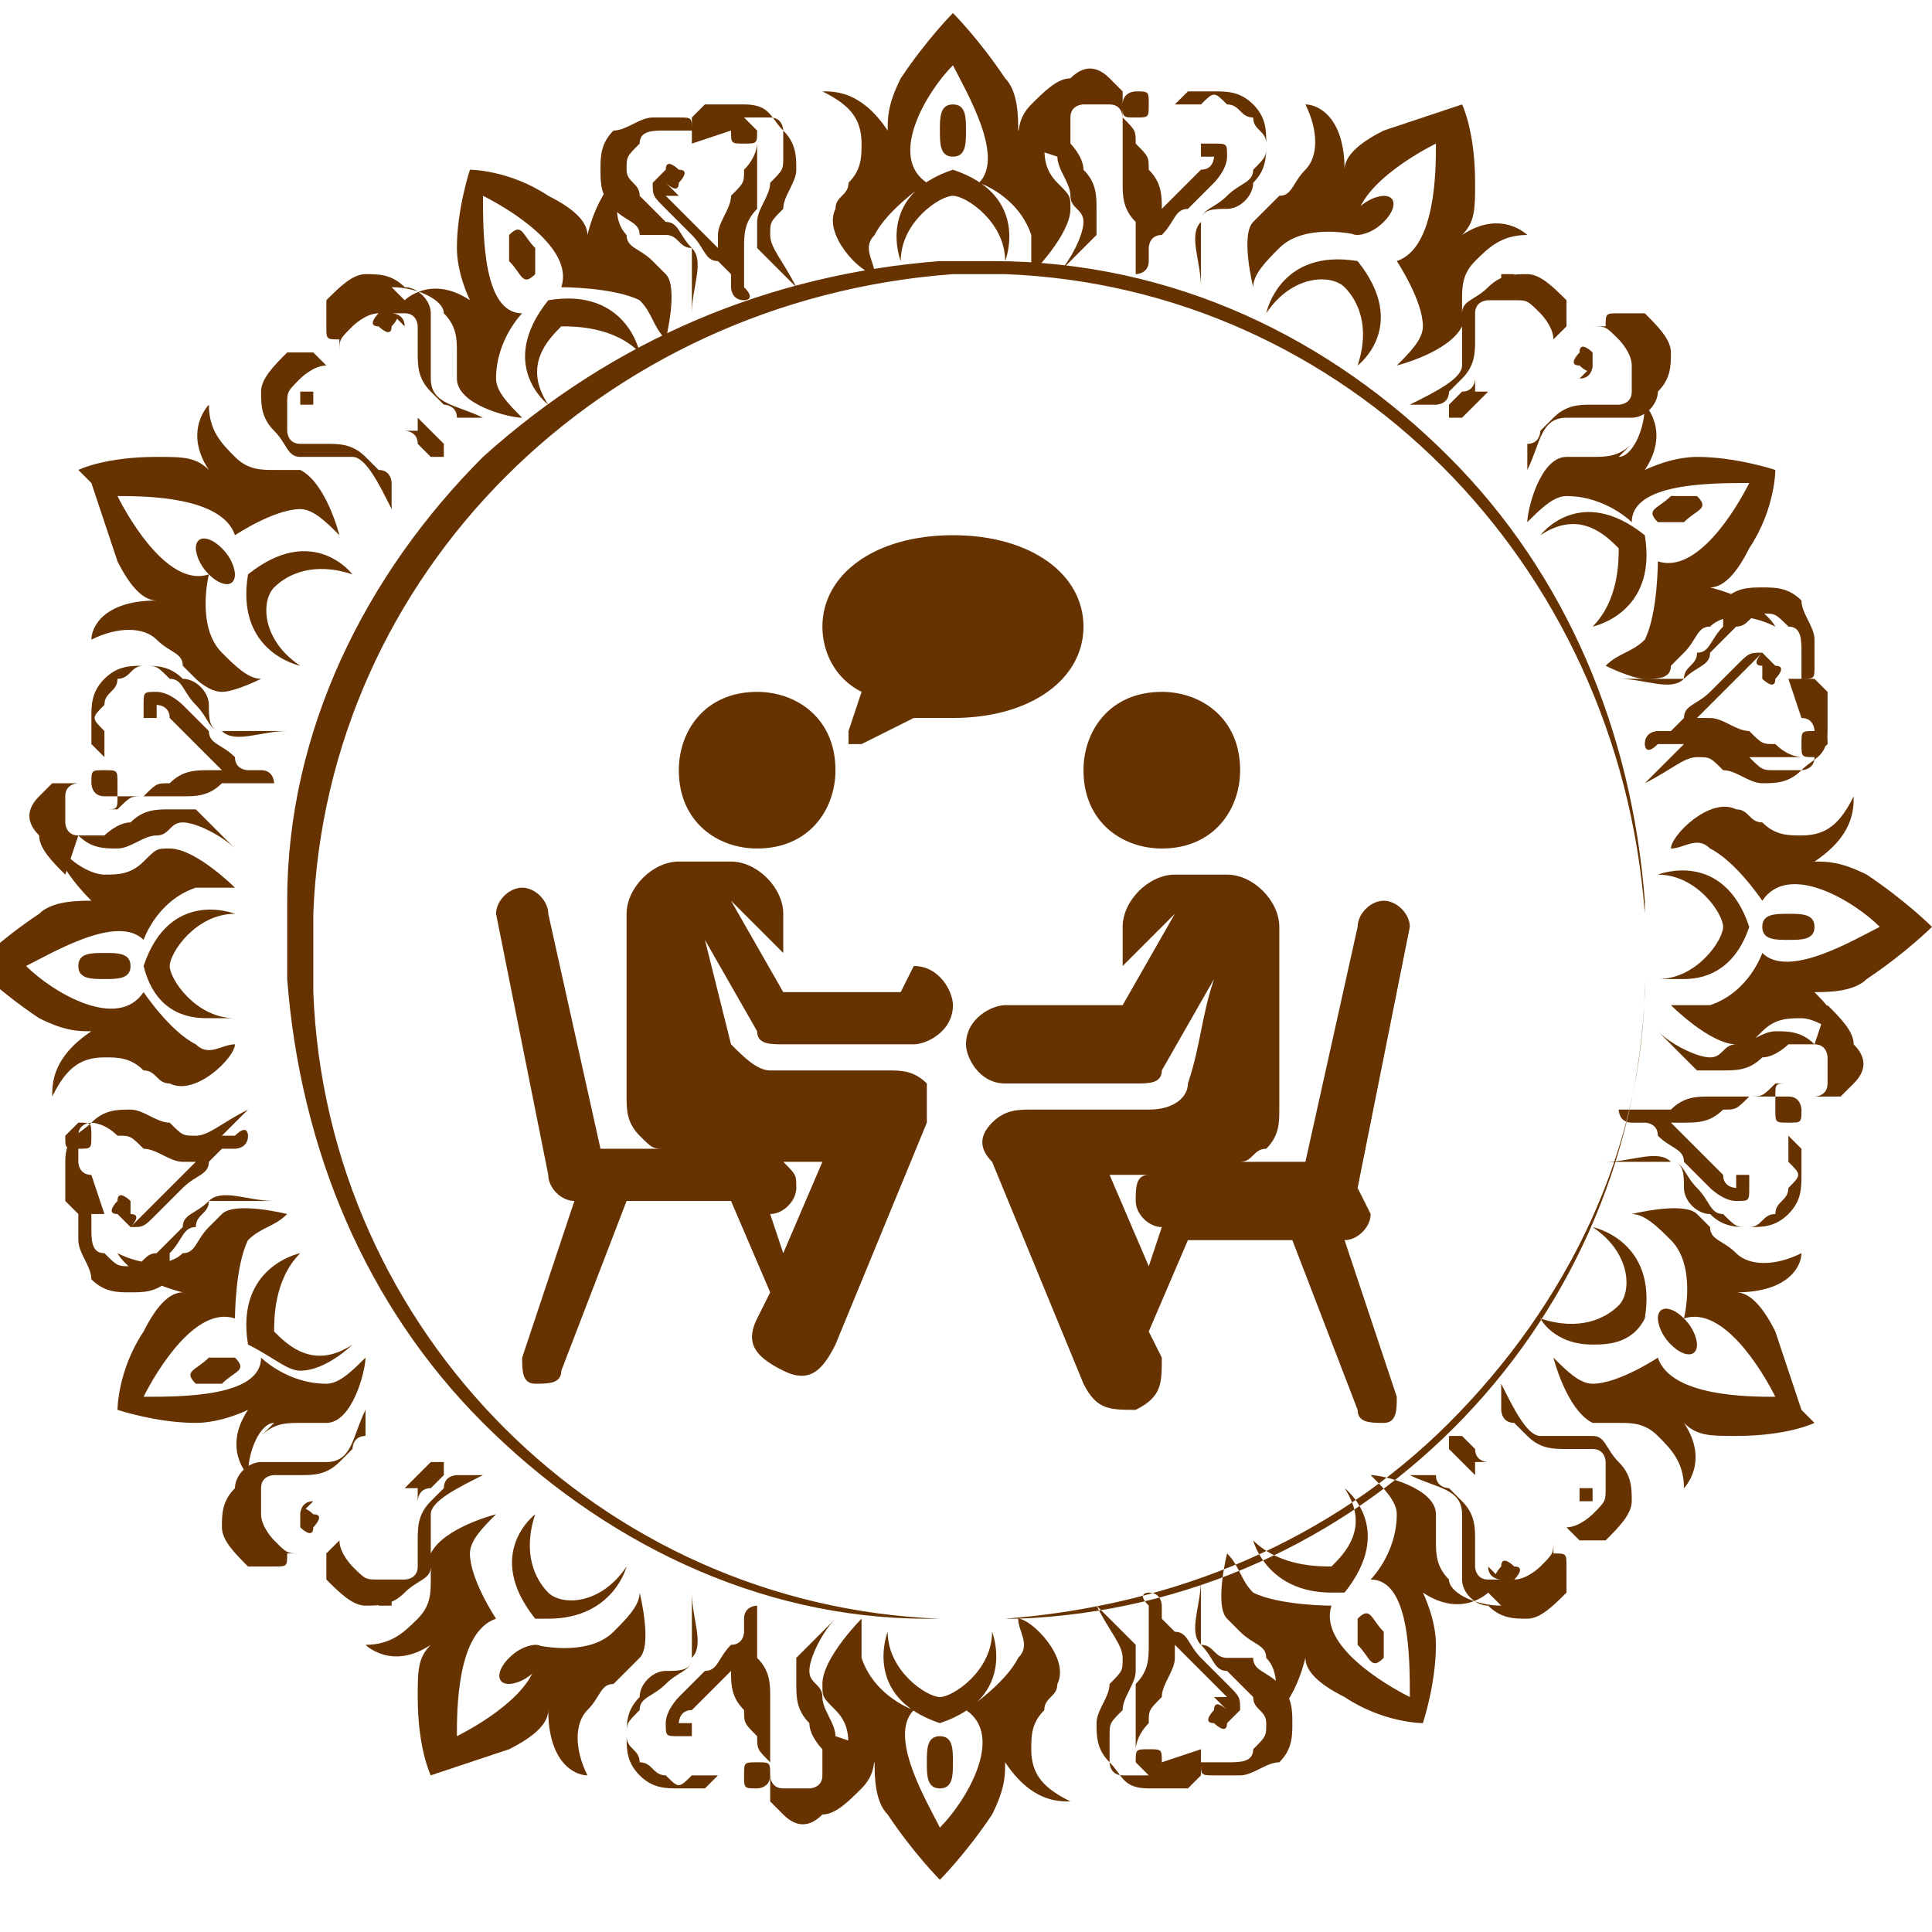
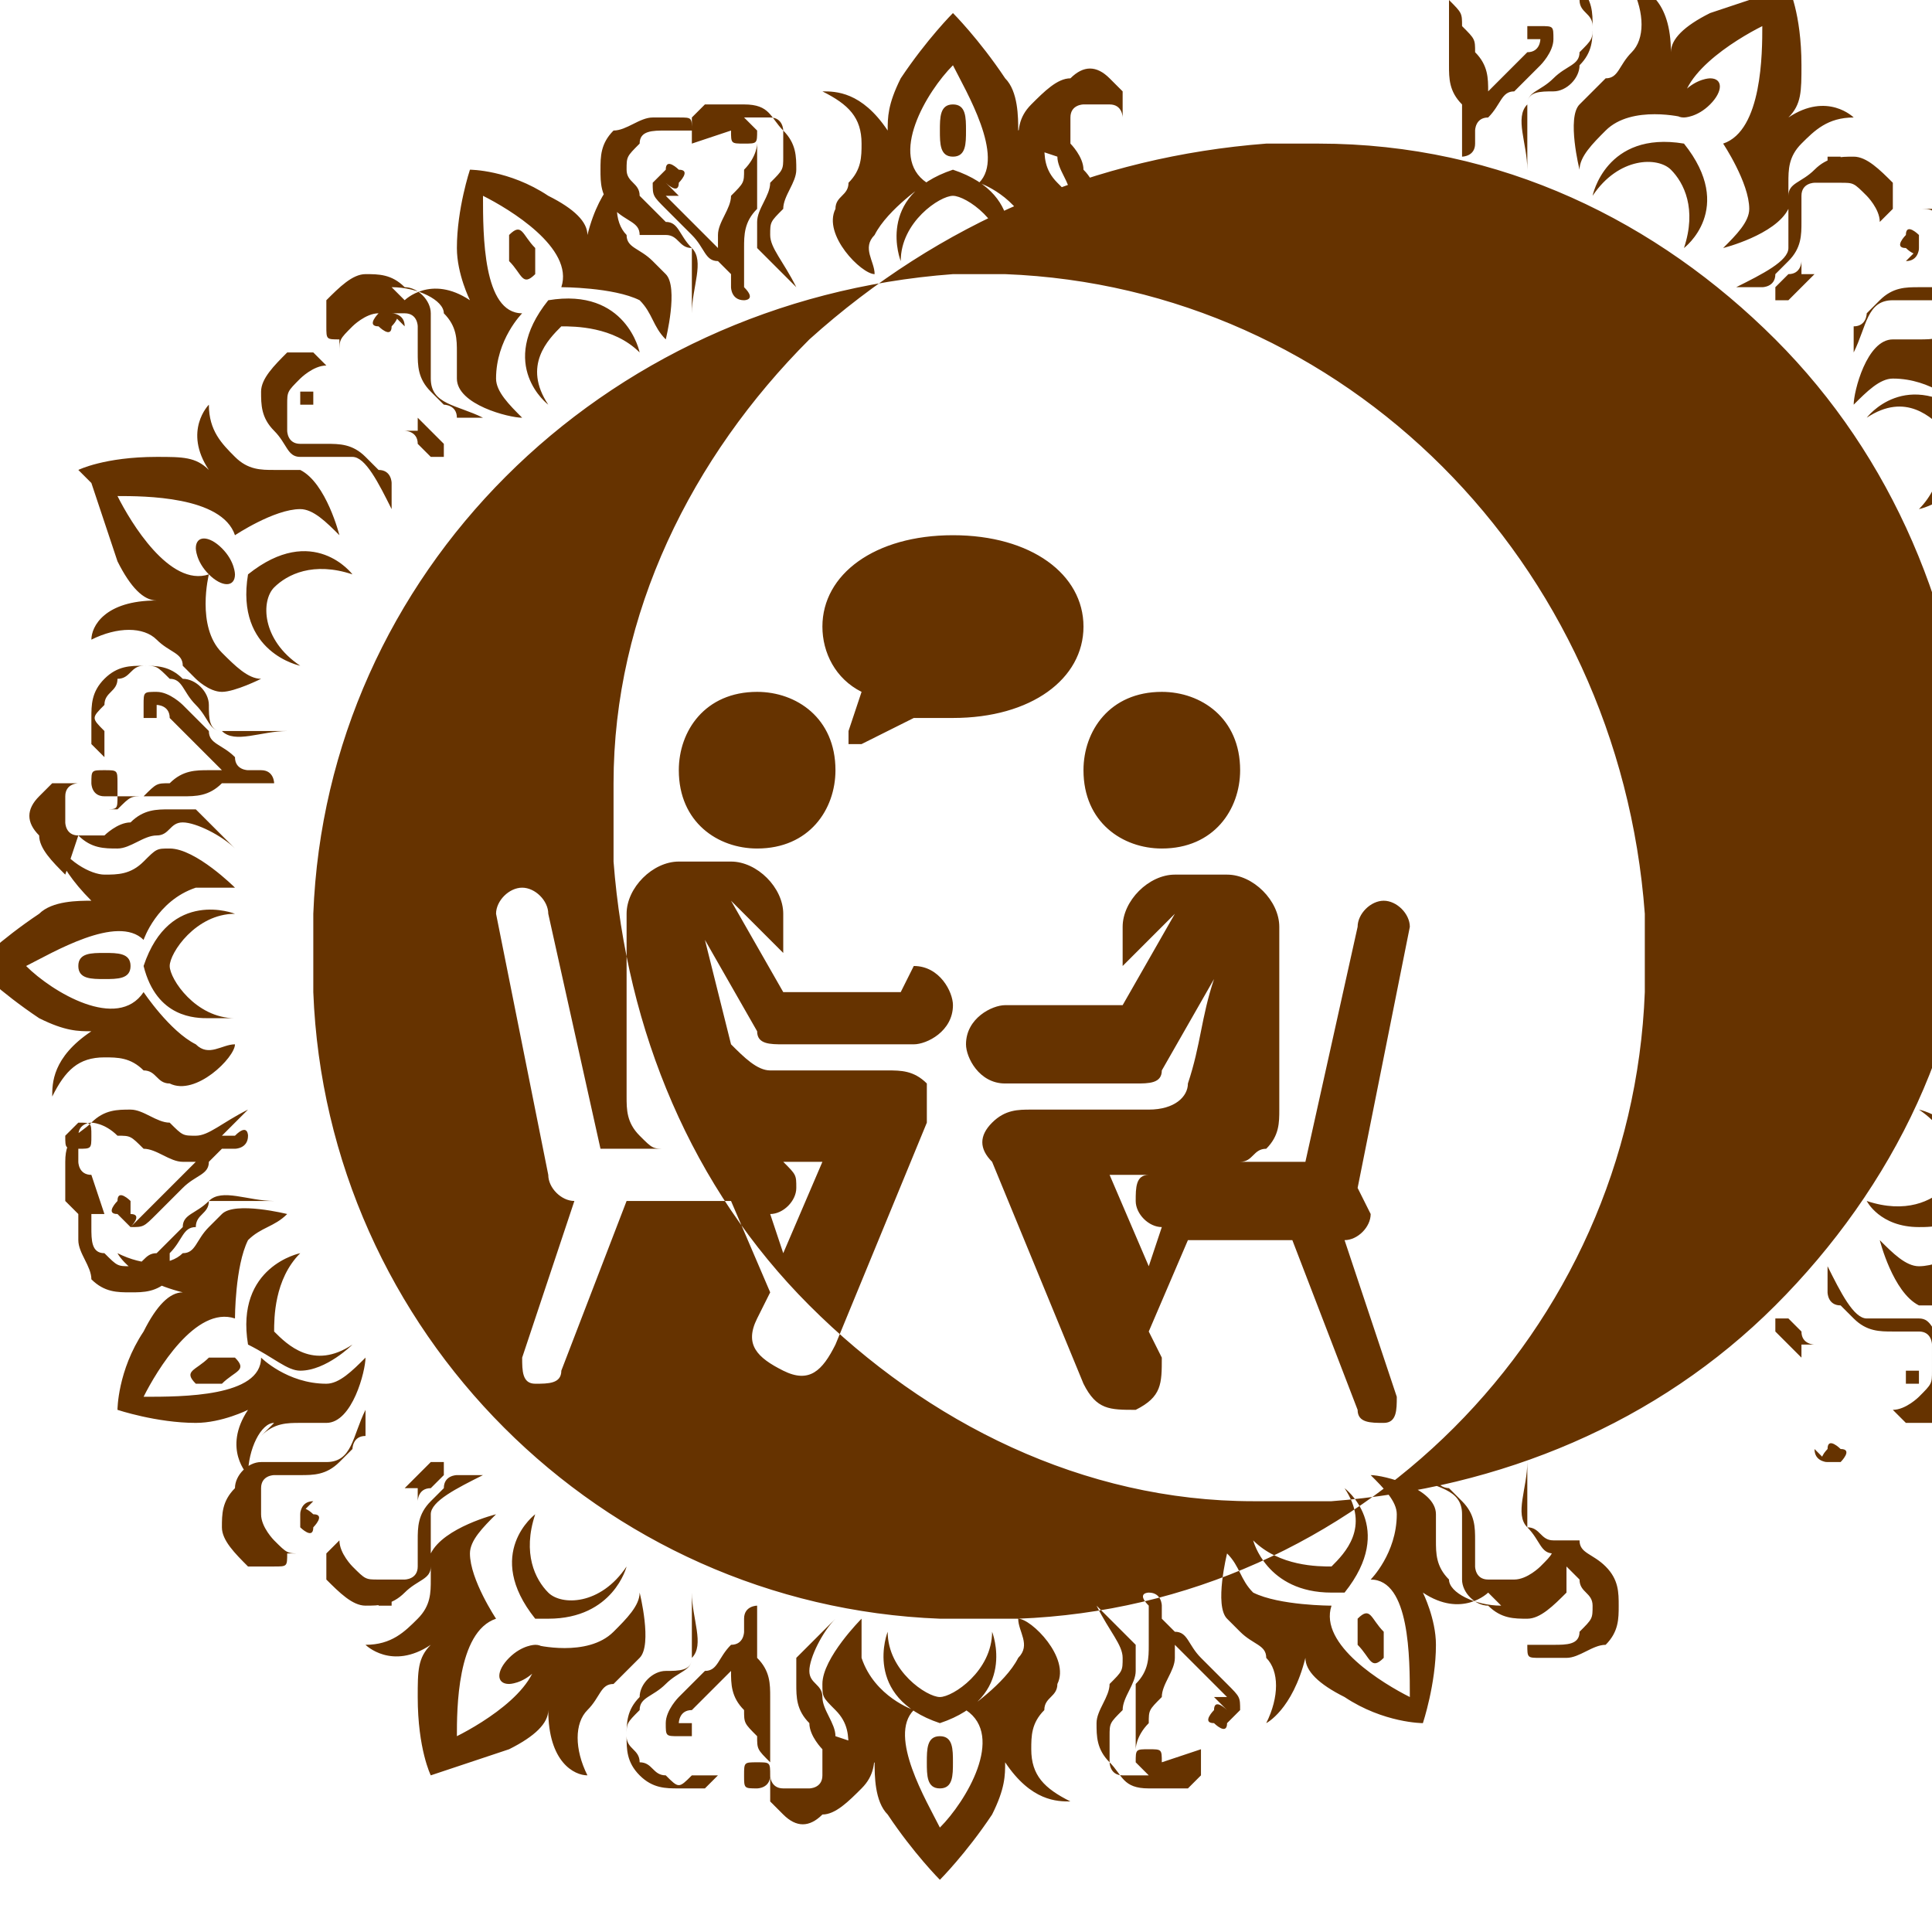
<svg xmlns="http://www.w3.org/2000/svg" xml:space="preserve" width="0.958in" height="0.958in" version="1.1" style="shape-rendering:geometricPrecision; text-rendering:geometricPrecision; image-rendering:optimizeQuality; fill-rule:evenodd; clip-rule:evenodd" viewBox="0 0 148 148">
  <defs>
    <style type="text/css">
   
    .fil0 {fill:#663300;fill-rule:nonzero}
   
  </style>
  </defs>
  <g id="Layer_x0020_1">
-     <path class="fil0" d="M126 75c0,0 0,0 0,0 0,0 0,1 0,1 0,0 0,0 0,0 -1,26 -22,47 -48,48 0,0 0,0 0,0 0,0 -1,0 -1,0 0,0 0,0 0,0 0,0 0,0 -1,0 0,0 -1,0 -1,0 0,0 -1,0 -1,0 0,0 0,0 -1,0 0,0 0,0 0,0 0,0 -1,0 -1,0 0,0 0,0 0,0 -26,-1 -47,-22 -48,-48 0,0 0,0 0,0 0,0 0,-1 0,-1 0,0 0,0 0,0 0,0 0,0 0,-1 0,0 0,-1 0,-1 0,0 0,-1 0,-1 0,0 0,0 0,-1 0,0 0,0 0,0 0,0 0,-1 0,-1 0,0 0,0 0,0 1,-26 22,-47 49,-49 0,0 0,0 0,0 0,0 1,0 1,0 0,0 0,0 0,0 0,0 1,0 1,0 0,0 1,0 1,0 0,0 0,0 0,0 0,0 1,0 1,0 0,0 0,0 0,0 26,1 47,22 49,49 0,0 0,0 0,0 0,0 0,1 0,1 0,0 0,0 0,0 0,0 0,0 0,1 0,0 0,1 0,1 0,0 0,1 0,1 0,0 0,0 0,1zm-38 22l-3 -7 3 0c-1,0 -1,1 -1,2 0,1 1,2 2,2l0 0 -1 3zm-5 -49c0,-4 -4,-7 -10,-7 -6,0 -10,3 -10,7 0,2 1,4 3,5l-1 3c0,0 0,1 0,1 0,0 1,0 1,0l4 -2c1,0 2,0 3,0 6,0 10,-3 10,-7zm-25 5c3,0 6,2 6,6 0,3 -2,6 -6,6 -3,0 -6,-2 -6,-6 0,-3 2,-6 6,-6zm1 40c1,0 2,-1 2,-2 0,-1 0,-1 -1,-2l3 0 -3 7 -1 -3 0 0 0 0zm10 -17l-9 0 -4 -7 4 4 0 -3c0,-2 -2,-4 -4,-4l-4 0c-2,0 -4,2 -4,4l0 14c0,1 0,2 1,3 1,1 1,1 2,1l-5 0 -4 -18c0,-1 -1,-2 -2,-2 -1,0 -2,1 -2,2l4 20c0,1 1,2 2,2l0 0 -4 12c0,1 0,2 1,2 1,0 2,0 2,-1l5 -13 8 0 3 7 -1 2c-1,2 0,3 2,4 2,1 3,0 4,-2l7 -17c0,-1 0,-2 0,-3 -1,-1 -2,-1 -3,-1 0,0 0,0 0,0 -10,0 -9,0 -9,0 -1,0 -2,-1 -3,-2l-2 -8 4 7c0,1 1,1 2,1l10 0c1,0 3,-1 3,-3 0,-1 -1,-3 -3,-3zm20 -23c3,0 6,2 6,6 0,3 -2,6 -6,6 -3,0 -6,-2 -6,-6 0,-3 2,-6 6,-6zm15 38l4 -20c0,-1 -1,-2 -2,-2 -1,0 -2,1 -2,2l-4 18 -5 0c1,0 1,-1 2,-1 1,-1 1,-2 1,-3l0 -14c0,-2 -2,-4 -4,-4l-4 0c-2,0 -4,2 -4,4l0 3 4 -4 -4 7 -9 0c-1,0 -3,1 -3,3 0,1 1,3 3,3l10 0c1,0 2,0 2,-1l4 -7c-1,3 -1,5 -2,8 0,1 -1,2 -3,2l-9 0c-1,0 -2,0 -3,1 -1,1 -1,2 0,3l7 17c1,2 2,2 4,2 2,-1 2,-2 2,-4l-1 -2 3 -7 8 0 5 13c0,1 1,1 2,1 1,0 1,-1 1,-2l-4 -12 0 0c1,0 2,-1 2,-2zm-30 -81c0,-1 0,-2 -1,-2 -1,0 -1,1 -1,2 0,1 0,2 1,2 1,0 1,-1 1,-2zm-5 10c0,0 0,0 0,0 0,0 0,0 0,0 0,0 0,0 0,0 0,-3 3,-5 4,-5 1,0 4,2 4,5 0,0 0,0 0,0 0,0 0,0 0,0 0,0 0,0 0,0 0,0 2,-5 -4,-7 0,0 0,0 0,0 0,0 0,0 0,0 0,0 0,0 0,0 0,0 0,0 0,0 -6,2 -4,7 -4,7zm-6 -13c2,1 3,2 3,4 0,1 0,2 -1,3 0,1 -1,1 -1,2 -1,2 2,5 3,5 0,0 0,0 0,0 0,0 0,0 0,0 0,0 0,0 0,0 0,-1 -1,-2 0,-3 1,-2 4,-4 4,-4 0,0 0,0 0,0 0,0 0,0 0,0 -3,-2 0,-7 2,-9 1,2 4,7 2,9 0,0 0,0 0,0 0,0 0,0 0,0 0,0 3,1 4,4 0,1 0,2 0,3 0,0 0,0 0,0 0,0 0,0 0,0 0,0 0,0 0,0 0,0 3,-3 3,-5 0,-1 0,-1 -1,-2 -1,-1 -1,-2 -1,-3 0,-1 1,-3 3,-4 0,0 0,0 0,0 0,0 0,0 0,0 0,0 -2,0 -5,3 0,-1 0,-3 -1,-4 -2,-3 -4,-5 -4,-5 0,0 0,0 0,0 0,0 0,0 0,0 0,0 0,0 0,0 0,0 0,0 0,0 0,0 0,0 0,0 0,0 0,0 0,0 0,0 0,0 0,0 0,0 0,0 0,0 0,0 -2,2 -4,5 -1,2 -1,3 -1,4 -2,-3 -4,-3 -5,-3 0,0 0,0 0,0 0,0 0,0 0,0zm-7 3c0,0 0,0 0,0l0 0c0,-1 1,-1 1,-1 1,0 1,0 2,0 1,0 1,1 1,1 0,1 0,1 0,2 0,1 0,1 -1,2 0,1 -1,2 -1,3 0,1 0,1 0,2 0,0 1,1 1,1 0,0 1,1 1,1 0,0 1,1 1,1 0,0 0,0 0,0 0,0 0,0 0,0l0 0c-1,-2 -2,-3 -2,-4 0,-1 0,-1 1,-2 0,-1 1,-2 1,-3 0,-1 0,-2 -1,-3 -1,-1 -1,-2 -3,-2 -1,0 -2,0 -3,0 0,0 -1,1 -1,1 0,0 0,1 0,2 0,0 0,0 0,0zm25 2c0,1 1,2 1,3 0,1 1,1 1,2 0,1 -1,3 -2,4l0 0c0,0 0,0 0,0 0,0 0,0 0,0 0,0 1,-1 1,-1 0,0 1,-1 1,-1 0,0 1,-1 1,-1 0,0 0,-1 0,-2 0,-1 0,-2 -1,-3 0,-1 -1,-2 -1,-2 0,-1 0,-1 0,-2 0,-1 1,-1 1,-1 1,0 1,0 2,0 1,0 1,1 1,1l0 0c0,0 0,0 0,0 0,0 0,0 0,0 0,0 0,-1 0,-2 0,0 -1,-1 -1,-1 -1,-1 -2,-1 -3,0 -1,0 -2,1 -3,2 -1,1 -1,2 -1,3zm-40 7c-1,-1 -1,-2 -2,-1 0,0 0,1 0,2 1,1 1,2 2,1 0,0 0,-1 0,-2zm11 -4c0,0 -1,-1 -1,-1 0,0 0,0 0,0 0,0 0,0 0,0 0,0 1,1 1,0 0,0 1,-1 0,-1 0,0 -1,-1 -1,0 0,0 0,0 0,0 0,0 0,0 0,0 0,0 0,0 0,0 0,0 0,0 0,0 0,0 -1,1 -1,1 0,1 0,1 1,2 0,0 1,1 1,1 0,0 1,1 1,1 1,1 1,2 2,2 0,0 1,1 1,1 0,0 0,1 0,1l0 0c0,0 0,0 0,0 0,0 0,1 1,1 0,0 0,0 0,0 0,0 0,0 0,0 0,0 1,0 0,-1 0,0 0,0 0,0l0 0c0,0 0,-1 0,-1 0,-1 0,-1 0,-2 0,-1 0,-2 1,-3 0,-1 0,-1 0,-2 0,-1 0,-1 0,-2 0,-1 0,-1 0,-2 0,0 -1,-1 -1,-1 0,0 0,0 0,0 0,0 0,0 0,0 0,0 0,0 0,0 0,0 0,0 0,0 -1,0 -1,0 -1,1 0,1 0,1 1,1 1,0 1,0 1,-1 0,0 0,0 0,0 0,0 0,0 0,0 0,0 0,1 0,1 0,0 0,1 -1,2 0,1 0,1 -1,2 0,1 -1,2 -1,3 0,0 0,0 0,1 0,0 0,0 0,0 -1,-1 -2,-2 -2,-2 0,0 -1,-1 -1,-1 0,0 -1,-1 -1,-1zm-10 16c0,0 0,0 0,0 0,0 0,0 0,0 0,0 0,0 0,0 -2,-3 0,-5 1,-6 1,0 4,0 6,2 0,0 0,0 0,0 0,0 0,0 0,0 0,0 0,0 0,0 0,0 -1,-5 -7,-4 0,0 0,0 0,0 0,0 0,0 0,0 0,0 0,0 0,0 0,0 0,0 0,0 -4,5 0,8 0,8zm-12 -9c2,0 4,1 4,2 1,1 1,2 1,3 0,1 0,1 0,2 0,2 4,3 5,3 0,0 0,0 0,0 0,0 0,0 0,0 0,0 0,0 0,0 -1,-1 -2,-2 -2,-3 0,-3 2,-5 2,-5 0,0 0,0 0,0 0,0 0,0 0,0 -3,0 -3,-6 -3,-9 2,1 7,4 6,7 0,0 0,0 0,0 0,0 0,0 0,0 0,0 4,0 6,1 1,1 1,2 2,3 0,0 0,0 0,0 0,0 0,0 0,0 0,0 0,0 0,0 0,0 1,-4 0,-5 0,0 -1,-1 -1,-1 -1,-1 -2,-1 -2,-2 -1,-1 -1,-3 0,-5 0,0 0,0 0,0 0,0 0,0 0,0 0,0 -2,1 -3,5 0,-1 -1,-2 -3,-3 -3,-2 -6,-2 -6,-2 0,0 0,0 0,0 0,0 0,0 0,0 0,0 0,0 0,0 0,0 0,0 0,0 0,0 0,0 0,0 0,0 0,0 0,0 0,0 0,0 0,0 0,0 0,0 0,0 0,0 -1,3 -1,6 0,2 1,4 1,4 -3,-2 -5,0 -5,0 0,0 0,0 0,0 0,0 0,0 0,0zm-4 5c0,0 0,0 0,0l0 0c0,-1 0,-1 1,-2 0,0 1,-1 2,-1 1,0 1,0 2,0 1,0 1,1 1,1 0,1 0,1 0,2 0,1 0,2 1,3 0,0 1,1 1,1 0,0 1,0 1,1 0,0 1,0 1,0 0,0 1,0 1,0 0,0 0,0 0,0 0,0 0,0 0,0l0 0c-2,-1 -4,-1 -4,-3 0,-1 0,-1 0,-2 0,-1 0,-2 0,-3 0,-1 -1,-2 -2,-2 -1,-1 -2,-1 -3,-1 -1,0 -2,1 -3,2 0,0 0,1 0,2 0,1 0,1 1,1 0,0 0,0 0,0zm25 -9c1,0 1,1 2,1 1,1 0,3 0,5l0 0c0,0 0,0 0,0 0,0 0,0 0,0 0,0 0,-1 0,-1 0,0 0,-1 0,-1 0,0 0,-1 0,-1 0,-1 0,-1 0,-2 -1,-1 -1,-2 -2,-2 -1,-1 -1,-1 -2,-2 0,-1 -1,-1 -1,-2 0,-1 0,-1 1,-2 0,-1 1,-1 2,-1 1,0 1,0 2,0l0 0c0,0 0,0 0,0 0,0 0,0 0,0 0,-1 0,-1 -1,-1 0,0 -1,0 -2,0 -1,0 -2,1 -3,1 -1,1 -1,2 -1,3 0,1 0,2 1,3 1,1 2,1 2,2zm-36 24c0,0 0,1 1,2 1,1 2,1 2,0 0,0 0,-1 -1,-2 -1,-1 -2,-1 -2,0zm8 -12c0,0 0,0 0,0 0,0 0,0 0,0 0,0 0,0 0,0 0,0 0,0 0,0 0,0 0,1 0,1 0,1 1,1 1,1 1,0 1,0 2,0 1,0 1,0 2,0 1,0 2,1 3,1 0,0 1,0 1,1 0,0 1,1 1,1l0 0c0,0 0,0 0,0 0,0 1,0 1,0 0,0 0,0 0,0 0,0 0,0 0,0 0,0 0,-1 0,-1 0,0 0,0 0,0l0 0c0,0 -1,-1 -1,-1 0,0 -1,-1 -1,-1 0,-1 -1,-2 -1,-3 0,-1 0,-1 0,-2 0,-1 0,-1 0,-2 0,-1 -1,-1 -1,-1 0,0 -1,0 -1,0 0,0 0,0 0,0 0,0 0,0 0,0 0,0 0,0 0,0 0,0 0,0 0,0 0,0 -1,1 0,1 0,0 1,1 1,0 0,0 1,-1 0,-1 0,0 0,0 0,0 0,0 0,0 0,0 0,0 1,1 1,1 0,0 0,1 0,2 0,1 0,1 0,2 0,1 1,2 1,3 0,0 0,0 0,1 0,0 0,0 -1,0 -1,0 -2,-1 -3,-1 -1,0 -1,0 -2,0 -1,0 -1,0 -2,0 0,0 -1,0 -1,-1 0,0 0,0 0,0 0,0 0,0 0,0 0,0 1,0 1,0 0,0 0,-1 0,-1 0,0 -1,0 -1,0zm-15 26c0,0 0,0 0,0 0,0 0,0 0,0l0 0c-1,-1 -1,-1 0,-2 0,-1 1,-1 1,-2 1,0 1,-1 2,-1 1,0 1,0 2,1 1,0 1,1 2,2 1,1 1,2 2,2 0,0 1,0 2,0 1,0 1,0 1,0 0,0 1,0 1,0 0,0 1,0 1,0 0,0 0,0 0,0 0,0 0,0 0,0l0 0c-2,0 -4,1 -5,0 -1,0 -1,-1 -1,-2 0,-1 -1,-2 -2,-2 -1,-1 -2,-1 -3,-1 -1,0 -2,0 -3,1 -1,1 -1,2 -1,3 0,1 0,1 0,2 0,0 1,1 1,1zm19 -12c0,0 0,0 0,0 0,0 0,0 0,0 0,0 -3,-4 -8,0 0,0 0,0 0,0 0,0 0,0 0,0 0,0 0,0 0,0 0,0 0,0 0,0 -1,6 4,7 4,7 0,0 0,0 0,0 0,0 0,0 0,0 0,0 0,0 0,0 -3,-2 -3,-5 -2,-6 1,-1 3,-2 6,-1zm-20 -7c0,0 0,0 0,0 0,0 0,0 0,0 0,0 1,3 2,6 1,2 2,3 3,3 -4,0 -5,2 -5,3 0,0 0,0 0,0 0,0 0,0 0,0 2,-1 4,-1 5,0 1,1 2,1 2,2 0,0 1,1 1,1 0,0 1,1 2,1 1,0 3,-1 3,-1 0,0 0,0 0,0 0,0 0,0 0,0 -1,0 -2,-1 -3,-2 -2,-2 -1,-6 -1,-6 0,0 0,0 0,0 0,0 0,0 0,0 -3,1 -6,-4 -7,-6 2,0 8,0 9,3 0,0 0,0 0,0 0,0 0,0 0,0 0,0 3,-2 5,-2 1,0 2,1 3,2 0,0 0,0 0,0 0,0 0,0 0,0 0,0 0,0 0,0 0,0 -1,-4 -3,-5 -1,0 -1,0 -2,0 -1,0 -2,0 -3,-1 -1,-1 -2,-2 -2,-4 0,0 0,0 0,0 0,0 0,0 0,0 0,0 -2,2 0,5 -1,-1 -2,-1 -4,-1 -4,0 -6,1 -6,1 0,0 0,0 0,0 0,0 0,0 0,0 0,0 0,0 0,0 0,0 0,0 0,0 0,0 0,0 0,0 0,0 0,0 0,0zm15 -2c1,0 2,0 3,0 1,0 2,0 2,0 1,0 2,2 3,4l0 0c0,0 0,0 0,0 0,0 0,0 0,0 0,0 0,-1 0,-1 0,0 0,-1 0,-1 0,0 0,-1 -1,-1 0,0 -1,-1 -1,-1 -1,-1 -2,-1 -3,-1 -1,0 -2,0 -2,0 -1,0 -1,-1 -1,-1 0,-1 0,-1 0,-2 0,-1 0,-1 1,-2 0,0 1,-1 2,-1l0 0c0,0 0,0 0,0 0,0 0,0 0,0 0,0 -1,-1 -1,-1 -1,0 -1,0 -2,0 -1,1 -2,2 -2,3 0,1 0,2 1,3 1,1 1,2 2,2zm-14 38c-1,0 -2,0 -2,1 0,1 1,1 2,1 1,0 2,0 2,-1 0,-1 -1,-1 -2,-1zm1 -13c0,-1 0,-1 -1,-1 -1,0 -1,0 -1,1 0,0 0,0 0,0 0,0 0,0 0,0 0,0 0,0 0,0 0,0 0,0 0,0 0,0 0,1 1,1 1,0 1,0 2,0 1,0 1,0 2,0 1,0 1,0 2,0 1,0 2,0 3,-1 1,0 1,0 2,0 1,0 1,0 1,0l0 0c0,0 0,0 0,0 0,0 1,0 1,0 0,0 0,0 0,0 0,0 0,0 0,0 0,0 0,-1 -1,-1 0,0 0,0 0,0l0 0c0,0 -1,0 -1,0 0,0 -1,0 -1,-1 -1,-1 -2,-1 -2,-2 0,0 -1,-1 -1,-1 0,0 -1,-1 -1,-1 0,0 -1,-1 -2,-1 -1,0 -1,0 -1,1 0,0 0,0 0,0 0,0 0,0 0,0 0,0 0,0 0,0 0,0 0,0 0,0 0,0 0,1 0,1 0,0 1,0 1,0 0,0 0,-1 0,-1 0,0 0,0 0,0 0,0 0,0 0,0 0,0 1,0 1,1 0,0 1,1 1,1 0,0 1,1 1,1 1,1 2,2 2,2 0,0 0,0 0,0 0,0 0,0 -1,0 -1,0 -2,0 -3,1 -1,0 -1,0 -2,1 -1,0 -1,0 -2,1 0,0 -1,0 -1,0 0,0 0,0 0,0 0,0 0,0 0,0 1,0 1,0 1,-1zm-2 19c-3,2 -3,4 -3,5 0,0 0,0 0,0 0,0 0,0 0,0 0,0 0,0 0,0 1,-2 2,-3 4,-3 1,0 2,0 3,1 1,0 1,1 2,1 2,1 5,-2 5,-3 0,0 0,0 0,0 0,0 0,0 0,0 -1,0 -2,1 -3,0 -2,-1 -4,-4 -4,-4 0,0 0,0 0,0 0,0 0,0 0,0 -2,3 -7,0 -9,-2 2,-1 7,-4 9,-2 0,0 0,0 0,0 0,0 0,0 0,0 0,0 1,-3 4,-4 1,0 2,0 3,0 0,0 0,0 0,0 0,0 0,0 0,0 0,0 -3,-3 -5,-3 -1,0 -1,0 -2,1 -1,1 -2,1 -3,1 -1,0 -3,-1 -4,-3 0,0 0,0 0,0 0,0 0,0 0,0 0,0 0,2 3,5 -1,0 -3,0 -4,1 -3,2 -5,4 -5,4 0,0 0,0 0,0 0,0 0,0 0,0 0,0 0,0 0,0 0,0 0,0 0,0 0,0 0,0 0,0 0,0 0,0 0,0 0,0 0,0 0,0 0,0 0,0 0,0 0,0 2,2 5,4 2,1 3,1 4,1zm0 11c0,0 0,0 0,0 0,0 0,0 0,0l0 0c-1,0 -1,-1 -1,-1 0,-1 0,-1 0,-2 0,-1 1,-1 1,-1 1,0 1,0 2,0 1,0 1,0 2,1 1,0 2,1 3,1 1,0 1,0 2,0 0,0 1,-1 1,-1 0,0 1,-1 1,-1 0,0 1,-1 1,-1 0,0 0,0 0,0 0,0 0,0 0,0l0 0c-2,1 -3,2 -4,2 -1,0 -1,0 -2,-1 -1,0 -2,-1 -3,-1 -1,0 -2,0 -3,1 -1,1 -2,1 -2,3 0,1 0,2 0,3 0,0 1,1 1,1 0,0 1,0 2,0zm11 -20c0,0 0,0 0,0 0,0 0,0 0,0 0,0 -5,-2 -7,4 0,0 0,0 0,0 0,0 0,0 0,0 0,0 0,0 0,0 0,0 0,0 0,0 1,4 4,4 5,4 1,0 2,0 2,0 0,0 0,0 0,0 0,0 0,0 0,0 -3,0 -5,-3 -5,-4 0,-1 2,-4 5,-4zm-12 -6c1,1 2,1 3,1 1,0 2,-1 3,-1 1,0 1,-1 2,-1 1,0 3,1 4,2l0 0c0,0 0,0 0,0 0,0 0,0 0,0 0,0 -1,-1 -1,-1 0,0 -1,-1 -1,-1 0,0 -1,-1 -1,-1 0,0 -1,0 -2,0 -1,0 -2,0 -3,1 -1,0 -2,1 -2,1 -1,0 -1,0 -2,0 -1,0 -1,-1 -1,-1 0,-1 0,-1 0,-2 0,-1 1,-1 1,-1l0 0c0,0 0,0 0,0 0,0 0,0 0,0 0,0 -1,0 -2,0 0,0 -1,1 -1,1 -1,1 -1,2 0,3 0,1 1,2 2,3zm10 40c-1,1 -2,1 -1,2 0,0 1,0 2,0 1,-1 2,-1 1,-2 0,0 -1,0 -2,0zm-6 -12c0,0 -1,-1 -1,0 0,0 -1,1 0,1 0,0 0,0 0,0 0,0 0,0 0,0 0,0 0,0 0,0 0,0 0,0 0,0 0,0 1,1 1,1 1,0 1,0 2,-1 0,0 1,-1 1,-1 0,0 1,-1 1,-1 1,-1 2,-1 2,-2 0,0 1,-1 1,-1 0,0 1,0 1,0l0 0c0,0 0,0 0,0 0,0 1,0 1,-1 0,0 0,0 0,0 0,0 0,0 0,0 0,0 0,-1 -1,0 0,0 0,0 0,0l0 0c0,0 -1,0 -1,0 -1,0 -1,0 -2,0 -1,0 -2,0 -3,-1 -1,0 -1,0 -2,0 -1,0 -1,0 -2,0 -1,0 -1,0 -2,0 0,0 -1,1 -1,1 0,0 0,0 0,0 0,0 0,0 0,0 0,0 0,0 0,0 0,0 0,0 0,0 0,1 0,1 1,1 1,0 1,0 1,-1 0,-1 0,-1 -1,-1 0,0 0,0 0,0 0,0 0,0 0,0 0,0 1,0 1,0 0,0 1,0 2,1 1,0 1,0 2,1 1,0 2,1 3,1 0,0 0,0 1,0 0,0 0,0 0,0 -1,1 -2,2 -2,2 0,0 -1,1 -1,1 0,0 -1,1 -1,1 0,0 -1,1 -1,1 0,0 0,0 0,0 0,0 0,0 0,0 0,0 1,-1 0,-1zm10 18c1,-1 2,-1 3,-1 1,0 1,0 2,0 2,0 3,-4 3,-5 0,0 0,0 0,0 0,0 0,0 0,0 -1,1 -2,2 -3,2 -3,0 -5,-2 -5,-2 0,0 0,0 0,0 0,0 0,0 0,0 0,3 -6,3 -9,3 1,-2 4,-7 7,-6 0,0 0,0 0,0 0,0 0,0 0,0 0,0 0,-4 1,-6 1,-1 2,-1 3,-2 0,0 0,0 0,0 0,0 0,0 0,0 0,0 -4,-1 -5,0 0,0 -1,1 -1,1 -1,1 -1,2 -2,2 -1,1 -3,1 -5,0 0,0 0,0 0,0 0,0 0,0 0,0 0,0 1,2 5,3 -1,0 -2,1 -3,3 -2,3 -2,6 -2,6 0,0 0,0 0,0 0,0 0,0 0,0 0,0 0,0 0,0 0,0 0,0 0,0 0,0 0,0 0,0 0,0 0,0 0,0 0,0 0,0 0,0 0,0 0,0 0,0 0,0 3,1 6,1 2,0 4,-1 4,-1 -2,3 0,5 0,5 0,0 0,0 0,0 0,0 0,0 0,0 0,0 0,0 0,0 0,-2 1,-4 2,-4zm3 9l0 0c-1,0 -1,0 -2,-1 0,0 -1,-1 -1,-2 0,-1 0,-1 0,-2 0,-1 1,-1 1,-1 1,0 1,0 2,0 1,0 2,0 3,-1 0,0 1,-1 1,-1 0,0 0,-1 1,-1 0,0 0,-1 0,-1 0,0 0,-1 0,-1 0,0 0,0 0,0 0,0 0,0 0,0l0 0c-1,2 -1,4 -3,4 -1,0 -1,0 -2,0 -1,0 -2,0 -3,0 -1,0 -2,1 -2,2 -1,1 -1,2 -1,3 0,1 1,2 2,3 0,0 1,0 2,0 1,0 1,0 1,-1 0,0 0,0 0,0 0,0 0,0 0,0zm1 -3c0,0 -1,-1 -1,0 0,0 0,0 0,0 0,0 0,0 0,0 0,0 1,-1 1,-1 0,0 1,0 2,0 1,0 1,0 2,0 1,0 2,-1 3,-1 0,0 0,0 1,0 0,0 0,0 0,1 0,1 -1,2 -1,3 0,1 0,1 0,2 0,1 0,1 0,2 0,0 0,1 -1,1 0,0 0,0 0,0 0,0 0,0 0,0 0,0 0,-1 0,-1 0,0 -1,0 -1,0 0,0 0,1 0,1 0,0 0,0 0,0 0,0 0,0 0,0 0,0 0,0 0,0 0,0 0,0 0,0 0,0 1,0 1,0 1,0 1,-1 1,-1 0,-1 0,-1 0,-2 0,-1 0,-1 0,-2 0,-1 1,-2 1,-3 0,0 0,-1 1,-1 0,0 1,-1 1,-1l0 0c0,0 0,0 0,0 0,0 0,-1 0,-1 0,0 0,0 0,0 0,0 0,0 0,0 0,0 -1,0 -1,0 0,0 0,0 0,0l0 0c0,0 -1,1 -1,1 0,0 -1,1 -1,1 -1,0 -2,1 -3,1 -1,0 -1,0 -2,0 -1,0 -1,0 -2,0 -1,0 -1,1 -1,1 0,0 0,1 0,1 0,0 0,0 0,0 0,0 0,0 0,0 0,0 0,0 0,0 0,0 0,0 0,0 0,0 1,1 1,0 0,0 1,-1 0,-1zm-1 -20c0,0 0,0 0,0 0,0 0,0 0,0 0,0 -5,1 -4,7 0,0 0,0 0,0 0,0 0,0 0,0 0,0 0,0 0,0 0,0 0,0 0,0 2,1 3,2 4,2 2,0 4,-2 4,-2 0,0 0,0 0,0 0,0 0,0 0,0 -3,2 -5,0 -6,-1 0,-1 0,-4 2,-6zm-10 0c1,-1 1,-2 2,-2 0,-1 1,-1 1,-2 1,-1 3,0 5,0l0 0c0,0 0,0 0,0 0,0 0,0 0,0 0,0 -1,0 -1,0 0,0 -1,0 -1,0 0,0 -1,0 -1,0 -1,0 -1,0 -2,0 -1,1 -2,1 -2,2 -1,1 -1,1 -2,2 -1,0 -1,1 -2,1 -1,0 -1,0 -2,-1 -1,0 -1,-1 -1,-2 0,-1 0,-1 0,-2l0 0c0,0 0,0 0,0 0,0 0,0 0,0 -1,0 -1,0 -1,1 0,0 0,1 0,2 0,1 1,2 1,3 1,1 2,1 3,1 1,0 2,0 3,-1zm26 31c-1,1 -1,2 0,2 0,0 1,0 2,-1 1,-1 1,-2 0,-2 0,0 -1,0 -2,1zm9 1c0,0 1,-1 1,-1 1,-1 0,-5 0,-5 0,0 0,0 0,0 0,0 0,0 0,0 0,1 -1,2 -2,3 -2,2 -6,1 -6,1 0,0 0,0 0,0 0,0 0,0 0,0 1,3 -4,6 -6,7 0,-2 0,-8 3,-9 0,0 0,0 0,0 0,0 0,0 0,0 0,0 -2,-3 -2,-5 0,-1 1,-2 2,-3 0,0 0,0 0,0 0,0 0,0 0,0 0,0 -4,1 -5,3 0,1 0,1 0,2 0,1 0,2 -1,3 -1,1 -2,2 -4,2 0,0 0,0 0,0 0,0 0,0 0,0 0,0 2,2 5,0 -1,1 -1,2 -1,4 0,4 1,6 1,6 0,0 0,0 0,0 0,0 0,0 0,0 0,0 0,0 0,0 0,0 0,0 0,0 0,0 0,0 0,0 0,0 0,0 0,0 0,0 0,0 0,0 0,0 0,0 0,0 0,0 3,-1 6,-2 2,-1 3,-2 3,-3 0,4 2,5 3,5 0,0 0,0 0,0 0,0 0,0 0,0 -1,-2 -1,-4 0,-5 1,-1 1,-2 2,-2zm5 8l0 0c-1,1 -1,1 -2,0 -1,0 -1,-1 -2,-1 0,-1 -1,-1 -1,-2 0,-1 0,-1 1,-2 0,-1 1,-1 2,-2 1,-1 2,-1 2,-2 0,0 0,-1 0,-2 0,-1 0,-1 0,-1 0,0 0,-1 0,-1 0,0 0,-1 0,-1 0,0 0,0 0,0 0,0 0,0 0,0l0 0c0,2 1,4 0,5 0,1 -1,1 -2,1 -1,0 -2,1 -2,2 -1,1 -1,2 -1,3 0,1 0,2 1,3 1,1 2,1 3,1 1,0 1,0 2,0 0,0 1,-1 1,-1 0,0 0,0 0,0 0,0 0,0 0,0zm3 -9c0,0 0,0 0,0 0,0 0,0 0,1 0,1 0,2 1,3 0,1 0,1 1,2 0,1 0,1 1,2 0,0 0,1 0,1 0,0 0,0 0,0 0,0 0,0 0,0 0,-1 0,-1 -1,-1 -1,0 -1,0 -1,1 0,1 0,1 1,1 0,0 0,0 0,0 0,0 0,0 0,0 0,0 0,0 0,0 0,0 0,0 0,0 0,0 1,0 1,-1 0,-1 0,-1 0,-2 0,-1 0,-1 0,-2 0,-1 0,-1 0,-2 0,-1 0,-2 -1,-3 0,-1 0,-1 0,-2 0,-1 0,-1 0,-1l0 0c0,0 0,0 0,0 0,0 0,-1 0,-1 0,0 0,0 0,0 0,0 0,0 0,0 0,0 -1,0 -1,1 0,0 0,0 0,0l0 0c0,0 0,1 0,1 0,0 0,1 -1,1 -1,1 -1,2 -2,2 0,0 -1,1 -1,1 0,0 -1,1 -1,1 0,0 -1,1 -1,2 0,1 0,1 1,1 0,0 0,0 0,0 0,0 0,0 0,0 0,0 0,0 0,0 0,0 0,0 0,0 0,0 1,0 1,0 0,0 0,-1 0,-1 0,0 -1,0 -1,0 0,0 0,0 0,0 0,0 0,0 0,0 0,0 0,-1 1,-1 0,0 1,-1 1,-1 0,0 1,-1 1,-1 1,-1 2,-2 2,-2zm-15 -3c0,0 0,0 0,0 0,0 0,0 0,0 0,0 0,0 0,0 0,0 1,0 1,0 5,0 6,-4 6,-4 0,0 0,0 0,0 0,0 0,0 0,0 -2,3 -5,3 -6,2 -1,-1 -2,-3 -1,-6 0,0 0,0 0,0 0,0 0,0 0,0 0,0 -4,3 0,8 0,0 0,0 0,0zm-8 -3c0,-1 0,-2 0,-3 0,-1 0,-2 0,-2 0,-1 2,-2 4,-3l0 0c0,0 0,0 0,0 0,0 0,0 0,0 0,0 -1,0 -1,0 0,0 -1,0 -1,0 0,0 -1,0 -1,1 0,0 -1,1 -1,1 -1,1 -1,2 -1,3 0,1 0,2 0,2 0,1 -1,1 -1,1 -1,0 -1,0 -2,0 -1,0 -1,0 -2,-1 0,0 -1,-1 -1,-2l0 0c0,0 0,0 0,0 0,0 0,0 0,0 0,0 -1,1 -1,1 0,1 0,1 0,2 1,1 2,2 3,2 1,0 2,0 3,-1 1,-1 2,-1 2,-2zm38 14c0,1 0,2 1,2 1,0 1,-1 1,-2 0,-1 0,-2 -1,-2 -1,0 -1,1 -1,2zm5 -10c0,0 0,0 0,0 0,0 0,0 0,0 0,3 -3,5 -4,5 -1,0 -4,-2 -4,-5 0,0 0,0 0,0 0,0 0,0 0,0 0,0 -2,5 4,7 0,0 0,0 0,0 0,0 0,0 0,0 6,-2 4,-7 4,-7zm6 13c-2,-1 -3,-2 -3,-4 0,-1 0,-2 1,-3 0,-1 1,-1 1,-2 1,-2 -2,-5 -3,-5 0,0 0,0 0,0 0,0 0,0 0,0 0,1 1,2 0,3 -1,2 -4,4 -4,4 0,0 0,0 0,0 0,0 0,0 0,0 3,2 0,7 -2,9 -1,-2 -4,-7 -2,-9 0,0 0,0 0,0 0,0 0,0 0,0 0,0 -3,-1 -4,-4 0,-1 0,-2 0,-3 0,0 0,0 0,0 0,0 0,0 0,0 0,0 -3,3 -3,5 0,1 0,1 1,2 1,1 1,2 1,3 0,1 -1,3 -3,4 0,0 0,0 0,0 0,0 0,0 0,0 0,0 2,0 5,-3 0,1 0,3 1,4 2,3 4,5 4,5 0,0 0,0 0,0 0,0 0,0 0,0 0,0 0,0 0,0 0,0 0,0 0,0 0,0 0,0 0,0 0,0 0,0 0,0 0,0 2,-2 4,-5 1,-2 1,-3 1,-4 2,3 4,3 5,3 0,0 0,0 0,0 0,0 0,0 0,0zm7 -3c0,0 0,0 0,0l0 0c0,1 -1,1 -1,1 -1,0 -1,0 -2,0 -1,0 -1,-1 -1,-1 0,-1 0,-1 0,-2 0,-1 0,-1 1,-2 0,-1 1,-2 1,-3 0,-1 0,-1 0,-2 0,0 -1,-1 -1,-1 0,0 -1,-1 -1,-1 0,0 -1,-1 -1,-1 0,0 0,0 0,0 0,0 0,0 0,0l0 0c1,2 2,3 2,4 0,1 0,1 -1,2 0,1 -1,2 -1,3 0,1 0,2 1,3 1,1 1,2 3,2 1,0 2,0 3,0 0,0 1,-1 1,-1 0,0 0,-1 0,-2 0,0 0,0 0,0zm-25 -2c0,-1 -1,-2 -1,-3 0,-1 -1,-1 -1,-2 0,-1 1,-3 2,-4l0 0c0,0 0,0 0,0 0,0 0,0 0,0 0,0 -1,1 -1,1 0,0 -1,1 -1,1 0,0 -1,1 -1,1 0,0 0,1 0,2 0,1 0,2 1,3 0,1 1,2 1,2 0,1 0,1 0,2 0,1 -1,1 -1,1 -1,0 -1,0 -2,0 -1,0 -1,-1 -1,-1l0 0c0,0 0,0 0,0 0,0 0,0 0,0 0,0 0,1 0,2 0,0 1,1 1,1 1,1 2,1 3,0 1,0 2,-1 3,-2 1,-1 1,-2 1,-3zm40 -7c1,1 1,2 2,1 0,0 0,-1 0,-2 -1,-1 -1,-2 -2,-1 0,0 0,1 0,2zm-11 4c0,0 1,1 1,1 0,0 0,0 0,0 0,0 0,0 0,0 0,0 -1,-1 -1,0 0,0 -1,1 0,1 0,0 1,1 1,0 0,0 0,0 0,0 0,0 0,0 0,0 0,0 0,0 0,0 0,0 0,0 0,0 0,0 1,-1 1,-1 0,-1 0,-1 -1,-2 0,0 -1,-1 -1,-1 0,0 -1,-1 -1,-1 -1,-1 -1,-2 -2,-2 0,0 -1,-1 -1,-1 0,0 0,-1 0,-1l0 0c0,0 0,0 0,0 0,0 0,-1 -1,-1 0,0 0,0 0,0 0,0 0,0 0,0 0,0 -1,0 0,1 0,0 0,0 0,0l0 0c0,0 0,1 0,1 0,1 0,1 0,2 0,1 0,2 -1,3 0,1 0,1 0,2 0,1 0,1 0,2 0,1 0,1 0,2 0,0 1,1 1,1 0,0 0,0 0,0 0,0 0,0 0,0 0,0 0,0 0,0 0,0 0,0 0,0 1,0 1,0 1,-1 0,-1 0,-1 -1,-1 -1,0 -1,0 -1,1 0,0 0,0 0,0 0,0 0,0 0,0 0,0 0,-1 0,-1 0,0 0,-1 1,-2 0,-1 0,-1 1,-2 0,-1 1,-2 1,-3 0,0 0,0 0,-1 0,0 0,0 0,0 1,1 2,2 2,2 0,0 1,1 1,1 0,0 1,1 1,1zm10 -16c0,0 0,0 0,0 0,0 0,0 0,0 2,3 0,5 -1,6 -1,0 -4,0 -6,-2 0,0 0,0 0,0 0,0 0,0 0,0 0,0 1,4 6,4 0,0 1,0 1,0 0,0 0,0 0,0 0,0 0,0 0,0 0,0 0,0 0,0 0,0 0,0 0,0 4,-5 0,-8 0,-8zm12 9c-2,0 -4,-1 -4,-2 -1,-1 -1,-2 -1,-3 0,-1 0,-1 0,-2 0,-2 -4,-3 -5,-3 0,0 0,0 0,0 0,0 0,0 0,0 1,1 2,2 2,3 0,3 -2,5 -2,5 0,0 0,0 0,0 0,0 0,0 0,0 3,0 3,6 3,9 -2,-1 -7,-4 -6,-7 0,0 0,0 0,0 0,0 0,0 0,0 0,0 -4,0 -6,-1 -1,-1 -1,-2 -2,-3 0,0 0,0 0,0 0,0 0,0 0,0 0,0 -1,4 0,5 0,0 1,1 1,1 1,1 2,1 2,2 1,1 1,3 0,5 0,0 0,0 0,0 0,0 0,0 0,0 0,0 2,-1 3,-5 0,1 1,2 3,3 3,2 6,2 6,2 0,0 0,0 0,0 0,0 0,0 0,0 0,0 0,0 0,0 0,0 0,0 0,0 0,0 0,0 0,0 0,0 0,0 0,0 0,0 0,0 0,0 0,0 0,0 0,0 0,0 1,-3 1,-6 0,-2 -1,-4 -1,-4 3,2 5,0 5,0 0,0 0,0 0,0 0,0 0,0 0,0zm4 -5c0,0 0,0 0,0l0 0c0,1 0,1 -1,2 0,0 -1,1 -2,1 -1,0 -1,0 -2,0 -1,0 -1,-1 -1,-1 0,-1 0,-1 0,-2 0,-1 0,-2 -1,-3 0,0 -1,-1 -1,-1 0,0 -1,0 -1,-1 0,0 -1,0 -1,0 0,0 -1,0 -1,0 0,0 0,0 0,0 0,0 0,0 0,0l0 0c2,1 4,1 4,3 0,1 0,1 0,2 0,1 0,2 0,3 0,1 1,2 2,2 1,1 2,1 3,1 1,0 2,-1 3,-2 0,0 0,-1 0,-2 0,-1 0,-1 -1,-1 0,0 0,0 0,0zm-25 9c-1,0 -1,-1 -2,-1 -1,-1 0,-3 0,-5l0 0c0,0 0,0 0,0 0,0 0,0 0,0 0,0 0,1 0,1 0,0 0,1 0,1 0,0 0,1 0,1 0,1 0,1 0,2 1,1 1,2 2,2 1,1 1,1 2,2 0,1 1,1 1,2 0,1 0,1 -1,2 0,1 -1,1 -2,1 -1,0 -1,0 -2,0l0 0c0,0 0,0 0,0 0,0 0,0 0,0 0,1 0,1 1,1 0,0 1,0 2,0 1,0 2,-1 3,-1 1,-1 1,-2 1,-3 0,-1 0,-2 -1,-3 -1,-1 -2,-1 -2,-2zm36 -24c0,0 0,-1 -1,-2 -1,-1 -2,-1 -2,0 0,0 0,1 1,2 1,1 2,1 2,0zm-8 12c0,0 0,0 0,0 0,0 0,0 0,0 0,0 0,0 0,0 0,0 0,0 0,0 0,0 0,-1 0,-1 0,-1 -1,-1 -1,-1 -1,0 -1,0 -2,0 -1,0 -1,0 -2,0 -1,0 -2,-1 -3,-1 0,0 -1,0 -1,-1 0,0 -1,-1 -1,-1l0 0c0,0 0,0 0,0 0,0 -1,0 -1,0 0,0 0,0 0,0 0,0 0,0 0,0 0,0 0,1 0,1 0,0 0,0 0,0l0 0c0,0 1,1 1,1 0,0 1,1 1,1 0,1 1,2 1,3 0,1 0,1 0,2 0,1 0,1 0,2 0,1 1,1 1,1 0,0 1,0 1,0 0,0 0,0 0,0 0,0 0,0 0,0 0,0 0,0 0,0 0,0 0,0 0,0 0,0 1,-1 0,-1 0,0 -1,-1 -1,0 0,0 -1,1 0,1 0,0 0,0 0,0 0,0 0,0 0,0 0,0 -1,-1 -1,-1 0,0 0,-1 0,-2 0,-1 0,-1 0,-2 0,-1 -1,-2 -1,-3 0,0 0,0 0,-1 0,0 0,0 1,0 1,0 2,1 3,1 1,0 1,0 2,0 1,0 1,0 2,0 0,0 1,0 1,1 0,0 0,0 0,0 0,0 0,0 0,0 0,0 -1,0 -1,0 0,0 0,1 0,1 0,0 1,0 1,0zm15 -26c0,0 0,0 0,0 0,0 0,0 0,0l0 0c1,1 1,1 0,2 0,1 -1,1 -1,2 -1,0 -1,1 -2,1 -1,0 -1,0 -2,-1 -1,0 -1,-1 -2,-2 -1,-1 -1,-2 -2,-2 0,0 -1,0 -2,0 -1,0 -1,0 -1,0 0,0 -1,0 -1,0 0,0 -1,0 -1,0 0,0 0,0 0,0 0,0 0,0 0,0l0 0c2,0 4,-1 5,0 1,0 1,1 1,2 0,1 1,2 2,2 1,1 2,1 3,1 1,0 2,0 3,-1 1,-1 1,-2 1,-3 0,-1 0,-1 0,-2 0,0 -1,-1 -1,-1zm-19 12c0,0 0,0 0,0 0,0 0,0 0,0 0,0 1,2 4,2 1,0 3,0 4,-2 0,0 0,0 0,0 0,0 0,0 0,0 0,0 0,0 0,0 0,0 0,0 0,0 1,-6 -4,-7 -4,-7 0,0 0,0 0,0 0,0 0,0 0,0 3,2 3,5 2,6 -1,1 -3,2 -6,1zm20 7c0,0 0,0 0,0 0,0 0,0 0,0 0,0 -1,-3 -2,-6 -1,-2 -2,-3 -3,-3 4,0 5,-2 5,-3 0,0 0,0 0,0 0,0 0,0 0,0 -2,1 -4,1 -5,0 -1,-1 -2,-1 -2,-2 0,0 -1,-1 -1,-1 -1,-1 -5,0 -5,0 0,0 0,0 0,0 0,0 0,0 0,0 1,0 2,1 3,2 2,2 1,6 1,6 0,0 0,0 0,0 0,0 0,0 0,0 3,-1 6,4 7,6 -2,0 -8,0 -9,-3 0,0 0,0 0,0 0,0 0,0 0,0 0,0 -3,2 -5,2 -1,0 -2,-1 -3,-2 0,0 0,0 0,0 0,0 0,0 0,0 0,0 1,4 3,5 1,0 1,0 2,0 1,0 2,0 3,1 1,1 2,2 2,4 0,0 0,0 0,0 0,0 0,0 0,0 0,0 0,0 0,0 0,0 2,-2 0,-5 1,1 2,1 4,1 4,0 6,-1 6,-1 0,0 0,0 0,0 0,0 0,0 0,0 0,0 0,0 0,0 0,0 0,0 0,0 0,0 0,0 0,0 0,0 0,0 0,0zm-15 2c-1,0 -2,0 -3,0 -1,0 -2,0 -2,0 -1,0 -2,-2 -3,-4l0 0c0,0 0,0 0,0 0,0 0,0 0,0 0,0 0,1 0,1 0,0 0,1 0,1 0,0 0,1 1,1 0,0 1,1 1,1 1,1 2,1 3,1 1,0 2,0 2,0 1,0 1,1 1,1 0,1 0,1 0,2 0,1 0,1 -1,2 0,0 -1,1 -2,1l0 0c0,0 0,0 0,0 0,0 0,0 0,0 0,0 1,1 1,1 1,0 1,0 2,0 1,-1 2,-2 2,-3 0,-1 0,-2 -1,-3 -1,-1 -1,-2 -2,-2zm14 -38c1,0 2,0 2,-1 0,-1 -1,-1 -2,-1 -1,0 -2,0 -2,1 0,1 1,1 2,1zm-1 13c0,1 0,1 1,1 1,0 1,0 1,-1 0,0 0,0 0,0 0,0 0,0 0,0 0,0 0,0 0,0 0,0 0,0 0,0 0,0 0,-1 -1,-1 -1,0 -1,0 -2,0 -1,0 -1,0 -2,0 -1,0 -1,0 -2,0 -1,0 -2,0 -3,1 -1,0 -1,0 -2,0 -1,0 -1,0 -1,0l0 0c0,0 0,0 0,0 0,0 -1,0 -1,0 0,0 0,0 0,0 0,0 0,0 0,0 0,0 0,1 1,1 0,0 0,0 0,0l0 0c0,0 1,0 1,0 0,0 1,0 1,1 1,1 2,1 2,2 0,0 1,1 1,1 0,0 1,1 1,1 0,0 1,1 2,1 1,0 1,0 1,-1 0,0 0,0 0,0 0,0 0,0 0,0 0,0 0,0 0,0 0,0 0,0 0,0 0,0 0,-1 0,-1 0,0 -1,0 -1,0 0,0 0,1 0,1 0,0 0,0 0,0 0,0 0,0 0,0 0,0 -1,0 -1,-1 0,0 -1,-1 -1,-1 0,0 -1,-1 -1,-1 -1,-1 -2,-2 -2,-2 0,0 0,0 0,0 0,0 0,0 1,0 1,0 2,0 3,-1 1,0 1,0 2,-1 1,0 1,0 2,-1 0,0 1,0 1,0 0,0 0,0 0,0 0,0 0,0 0,0 -1,0 -1,0 -1,1zm2 -30c0,0 0,0 0,0 0,0 0,0 0,0l0 0c1,0 1,1 1,1 0,1 0,1 0,2 0,1 -1,1 -1,1 -1,0 -1,0 -2,0 -1,0 -1,0 -2,-1 -1,0 -2,-1 -3,-1 -1,0 -1,0 -2,0 0,0 -1,1 -1,1 0,0 -1,1 -1,1 0,0 -1,1 -1,1 0,0 0,0 0,0 0,0 0,0 0,0l0 0c2,-1 3,-2 4,-2 1,0 1,0 2,1 1,0 2,1 3,1 1,0 2,0 3,-1 1,-1 2,-1 2,-3 0,-1 0,-2 0,-3 0,0 -1,-1 -1,-1 0,0 -1,0 -2,0zm-4 16c0,0 0,0 0,0 -2,-6 -7,-4 -7,-4 0,0 0,0 0,0 0,0 0,0 0,0 3,0 5,3 5,4 0,1 -2,4 -5,4 0,0 0,0 0,0 0,0 0,0 0,0 0,0 1,0 2,0 2,0 4,-1 5,-4 0,0 0,0 0,0 0,0 0,0 0,0 0,0 0,0 0,0zm14 0c0,0 0,0 0,0 0,0 0,0 0,0 0,0 0,0 0,0 0,0 0,0 0,0 0,0 -2,-2 -5,-4 -2,-1 -3,-1 -4,-1 3,-2 3,-4 3,-5 0,0 0,0 0,0 0,0 0,0 0,0 -1,2 -2,3 -4,3 -1,0 -2,0 -3,-1 -1,0 -1,-1 -2,-1 -2,-1 -5,2 -5,3 0,0 0,0 0,0 0,0 0,0 0,0 1,0 2,-1 3,0 2,1 4,4 4,4 0,0 0,0 0,0 0,0 0,0 0,0 2,-3 7,0 9,2 -2,1 -7,4 -9,2 0,0 0,0 0,0 0,0 0,0 0,0 0,0 -1,3 -4,4 -1,0 -2,0 -3,0 0,0 0,0 0,0 0,0 0,0 0,0 0,0 3,3 5,3 1,0 1,0 2,-1 1,-1 2,-1 3,-1 1,0 3,1 4,3 0,0 0,0 0,0 0,0 0,0 0,0 0,0 0,0 0,0 0,0 0,-2 -3,-5 1,0 3,0 4,-1 3,-2 5,-4 5,-4 0,0 0,0 0,0 0,0 0,0 0,0 0,0 0,0 0,0 0,0 0,0 0,0zm-9 9c-1,-1 -2,-1 -3,-1 -1,0 -2,1 -3,1 -1,0 -1,1 -2,1 -1,0 -3,-1 -4,-2l0 0c0,0 0,0 0,0 0,0 0,0 0,0 0,0 1,1 1,1 0,0 1,1 1,1 0,0 1,1 1,1 0,0 1,0 2,0 1,0 2,0 3,-1 1,0 2,-1 2,-1 1,0 1,0 2,0 1,0 1,1 1,1 0,1 0,1 0,2 0,1 -1,1 -1,1l0 0c0,0 0,0 0,0 0,0 0,0 0,0 0,0 1,0 2,0 0,0 1,-1 1,-1 1,-1 1,-2 0,-3 0,-1 -1,-2 -2,-3zm-10 -40c1,-1 2,-1 1,-2 0,0 -1,0 -2,0 -1,1 -2,1 -1,2 0,0 1,0 2,0zm6 12c0,0 1,1 1,0 0,0 1,-1 0,-1 0,0 0,0 0,0 0,0 0,0 0,0 0,0 0,0 0,0 0,0 0,0 0,0 0,0 -1,-1 -1,-1 -1,0 -1,0 -2,1 0,0 -1,1 -1,1 0,0 -1,1 -1,1 -1,1 -2,1 -2,2 0,0 -1,1 -1,1 0,0 -1,0 -1,0l0 0c0,0 0,0 0,0 0,0 -1,0 -1,1 0,0 0,0 0,0 0,0 0,0 0,0 0,0 0,1 1,0 0,0 0,0 0,0l0 0c0,0 1,0 1,0 1,0 1,0 2,0 1,0 2,0 3,1 1,0 1,0 2,0 1,0 1,0 2,0 1,0 1,0 2,0 0,0 1,-1 1,-1 0,0 0,0 0,0 0,0 0,0 0,0 0,0 0,0 0,0 0,0 0,0 0,0 0,-1 0,-1 -1,-1 -1,0 -1,0 -1,1 0,1 0,1 1,1 0,0 0,0 0,0 0,0 0,0 0,0 0,0 -1,0 -1,0 0,0 -1,0 -2,-1 -1,0 -1,0 -2,-1 -1,0 -2,-1 -3,-1 0,0 0,0 -1,0 0,0 0,0 0,0 1,-1 2,-2 2,-2 0,0 1,-1 1,-1 0,0 1,-1 1,-1 0,0 1,-1 1,-1 0,0 0,0 0,0 0,0 0,0 0,0 0,0 -1,1 0,1zm-10 -18c-1,1 -2,1 -3,1 -1,0 -1,0 -2,0 -2,0 -3,4 -3,5 0,0 0,0 0,0 0,0 0,0 0,0 0,0 0,0 0,0 1,-1 2,-2 3,-2 3,0 5,2 5,2 0,0 0,0 0,0 0,0 0,0 0,0 0,-3 6,-3 9,-3 -1,2 -4,7 -7,6 0,0 0,0 0,0 0,0 0,0 0,0 0,0 0,4 -1,6 -1,1 -2,1 -3,2 0,0 0,0 0,0 0,0 0,0 0,0 0,0 2,1 3,1 1,0 2,0 2,-1 0,0 1,-1 1,-1 1,-1 1,-2 2,-2 1,-1 3,-1 5,0 0,0 0,0 0,0 0,0 0,0 0,0 0,0 -1,-2 -5,-3 1,0 2,-1 3,-3 2,-3 2,-6 2,-6 0,0 0,0 0,0 0,0 0,0 0,0 0,0 0,0 0,0 0,0 0,0 0,0 0,0 0,0 0,0 0,0 0,0 0,0 0,0 0,0 0,0 0,0 0,0 0,0 0,0 -3,-1 -6,-1 -2,0 -4,1 -4,1 2,-3 0,-5 0,-5 0,0 0,0 0,0 0,0 0,0 0,0 0,2 -1,4 -2,4zm-3 -9l0 0c1,0 1,0 2,1 0,0 1,1 1,2 0,1 0,1 0,2 0,1 -1,1 -1,1 -1,0 -1,0 -2,0 -1,0 -2,0 -3,1 0,0 -1,1 -1,1 0,0 0,1 -1,1 0,0 0,1 0,1 0,0 0,1 0,1 0,0 0,0 0,0 0,0 0,0 0,0l0 0c1,-2 1,-4 3,-4 1,0 1,0 2,0 1,0 2,0 3,0 1,0 2,-1 2,-2 1,-1 1,-2 1,-3 0,-1 -1,-2 -2,-3 0,0 -1,0 -2,0 -1,0 -1,0 -1,1 0,0 0,0 0,0 0,0 0,0 0,0zm-1 3c0,0 1,1 1,0 0,0 0,0 0,0 0,0 0,0 0,0 0,0 -1,1 -1,1 0,0 -1,0 -2,0 -1,0 -1,0 -2,0 -1,0 -2,1 -3,1 0,0 0,0 -1,0 0,0 0,0 0,-1 0,-1 1,-2 1,-3 0,-1 0,-1 0,-2 0,-1 0,-1 0,-2 0,0 0,-1 1,-1 0,0 0,0 0,0 0,0 0,0 0,0 0,0 0,1 0,1 0,0 1,0 1,0 0,0 0,-1 0,-1 0,0 0,0 0,0 0,0 0,0 0,0 0,0 0,0 0,0 0,0 0,0 0,0 0,0 -1,0 -1,0 -1,0 -1,1 -1,1 0,1 0,1 0,2 0,1 0,1 0,2 0,1 -1,2 -1,3 0,0 0,1 -1,1 0,0 -1,1 -1,1l0 0c0,0 0,0 0,0 0,0 0,1 0,1 0,0 0,0 0,0 0,0 0,0 0,0 0,0 1,0 1,0 0,0 0,0 0,0l0 0c0,0 1,-1 1,-1 0,0 1,-1 1,-1 1,0 2,-1 3,-1 1,0 1,0 2,0 1,0 1,0 2,0 1,0 1,-1 1,-1 0,0 0,-1 0,-1 0,0 0,0 0,0 0,0 0,0 0,0 0,0 0,0 0,0 0,0 0,0 0,0 0,0 -1,-1 -1,0 0,0 -1,1 0,1zm1 20c0,0 0,0 0,0 0,0 0,0 0,0 0,0 0,0 0,0 0,0 5,-1 4,-7 0,0 0,0 0,0 0,0 0,0 0,0 0,0 0,0 0,0 0,0 0,0 0,0 -5,-4 -8,0 -8,0 0,0 0,0 0,0 0,0 0,0 0,0 3,-2 5,0 6,1 0,1 0,4 -2,6zm10 0c-1,1 -1,2 -2,2 0,1 -1,1 -1,2 -1,1 -3,0 -5,0l0 0c0,0 0,0 0,0 0,0 0,0 0,0 0,0 1,0 1,0 0,0 1,0 1,0 0,0 1,0 1,0 1,0 1,0 2,0 1,-1 2,-1 2,-2 1,-1 1,-1 2,-2 1,0 1,-1 2,-1 1,0 1,0 2,1 1,0 1,1 1,2 0,1 0,1 0,2l0 0c0,0 0,0 0,0 0,0 0,0 0,0 1,0 1,0 1,-1 0,0 0,-1 0,-2 0,-1 -1,-2 -1,-3 -1,-1 -2,-1 -3,-1 -1,0 -2,0 -3,1zm-26 -31c1,-1 1,-2 0,-2 0,0 -1,0 -2,1 -1,1 -1,2 0,2 0,0 1,0 2,-1zm-9 -1c0,0 -1,1 -1,1 -1,1 0,5 0,5 0,0 0,0 0,0 0,0 0,0 0,0 0,0 0,0 0,0 0,-1 1,-2 2,-3 2,-2 6,-1 6,-1 0,0 0,0 0,0 0,0 0,0 0,0 -1,-3 4,-6 6,-7 0,2 0,8 -3,9 0,0 0,0 0,0 0,0 0,0 0,0 0,0 2,3 2,5 0,1 -1,2 -2,3 0,0 0,0 0,0 0,0 0,0 0,0 0,0 0,0 0,0 0,0 4,-1 5,-3 0,-1 0,-1 0,-2 0,-1 0,-2 1,-3 1,-1 2,-2 4,-2 0,0 0,0 0,0 0,0 0,0 0,0 0,0 -2,-2 -5,0 1,-1 1,-2 1,-4 0,-4 -1,-6 -1,-6 0,0 0,0 0,0 0,0 0,0 0,0 0,0 0,0 0,0 0,0 0,0 0,0 0,0 0,0 0,0 0,0 0,0 0,0 0,0 0,0 0,0 0,0 0,0 0,0 0,0 -3,1 -6,2 -2,1 -3,2 -3,3 0,-4 -2,-5 -3,-5 0,0 0,0 0,0 0,0 0,0 0,0 1,2 1,4 0,5 -1,1 -1,2 -2,2zm-5 -8l0 0c1,-1 1,-1 2,0 1,0 1,1 2,1 0,1 1,1 1,2 0,1 0,1 -1,2 0,1 -1,1 -2,2 -1,1 -2,1 -2,2 0,0 0,1 0,2 0,1 0,1 0,1 0,0 0,1 0,1 0,0 0,1 0,1 0,0 0,0 0,0 0,0 0,0 0,0l0 0c0,-2 -1,-4 0,-5 0,-1 1,-1 2,-1 1,0 2,-1 2,-2 1,-1 1,-2 1,-3 0,-1 0,-2 -1,-3 -1,-1 -2,-1 -3,-1 -1,0 -1,0 -2,0 0,0 -1,1 -1,1 0,0 0,0 0,0 0,0 0,0 0,0zm-3 9c0,0 0,0 0,0 0,0 0,0 0,-1 0,-1 0,-2 -1,-3 0,-1 0,-1 -1,-2 0,-1 0,-1 -1,-2 0,0 0,-1 0,-1 0,0 0,0 0,0 0,0 0,0 0,0 0,1 0,1 1,1 1,0 1,0 1,-1 0,-1 0,-1 -1,-1 0,0 0,0 0,0 0,0 0,0 0,0 0,0 0,0 0,0 0,0 0,0 0,0 0,0 -1,0 -1,1 0,1 0,1 0,2 0,1 0,1 0,2 0,1 0,1 0,2 0,1 0,2 1,3 0,1 0,1 0,2 0,1 0,1 0,1l0 0c0,0 0,0 0,0 0,0 0,1 0,1 0,0 0,0 0,0 0,0 0,0 0,0 0,0 1,0 1,-1 0,0 0,0 0,0l0 0c0,0 0,-1 0,-1 0,0 0,-1 1,-1 1,-1 1,-2 2,-2 0,0 1,-1 1,-1 0,0 1,-1 1,-1 0,0 1,-1 1,-2 0,-1 0,-1 -1,-1 0,0 0,0 0,0 0,0 0,0 0,0 0,0 0,0 0,0 0,0 0,0 0,0 0,0 -1,0 -1,0 0,0 0,1 0,1 0,0 1,0 1,0 0,0 0,0 0,0 0,0 0,0 0,0 0,0 0,1 -1,1 0,0 -1,1 -1,1 0,0 -1,1 -1,1 -1,1 -2,2 -2,2zm15 3c0,0 0,0 0,0 0,0 0,0 0,0 0,0 0,0 0,0 -6,-1 -7,4 -7,4 0,0 0,0 0,0 0,0 0,0 0,0 0,0 0,0 0,0 2,-3 5,-3 6,-2 1,1 2,3 1,6 0,0 0,0 0,0 0,0 0,0 0,0 0,0 0,0 0,0 0,0 4,-3 0,-8 0,0 0,0 0,0zm8 3c0,1 0,2 0,3 0,1 0,2 0,2 0,1 -2,2 -4,3l0 0c0,0 0,0 0,0 0,0 0,0 0,0 0,0 1,0 1,0 0,0 1,0 1,0 0,0 1,0 1,-1 0,0 1,-1 1,-1 1,-1 1,-2 1,-3 0,-1 0,-2 0,-2 0,-1 1,-1 1,-1 1,0 1,0 2,0 1,0 1,0 2,1 0,0 1,1 1,2l0 0c0,0 0,0 0,0 0,0 0,0 0,0 0,0 1,-1 1,-1 0,-1 0,-1 0,-2 -1,-1 -2,-2 -3,-2 -1,0 -2,0 -3,1 -1,1 -2,1 -2,2zm14 52c0,0 0,-1 0,-1 0,0 0,0 0,0 0,0 0,0 0,-1 0,0 0,-1 0,-1 0,0 0,-1 0,-1 0,0 0,0 0,-1 0,0 0,0 0,0 0,0 0,-1 0,-1 0,0 0,0 0,0 -1,-13 -6,-25 -15,-34 -9,-9 -21,-15 -35,-15 0,0 0,0 0,0 0,0 -1,0 -1,0 0,0 0,0 0,0 0,0 -1,0 -1,0 0,0 -1,0 -1,0 0,0 0,0 0,0 0,0 -1,0 -1,0 0,0 0,0 0,0 -13,1 -25,6 -35,15 -9,9 -15,21 -15,34 0,0 0,0 0,0 0,0 0,1 0,1 0,0 0,0 0,0 0,0 0,0 0,1 0,0 0,1 0,1 0,0 0,1 0,1 0,0 0,0 0,1 0,0 0,0 0,0 0,0 0,1 0,1 0,0 0,0 0,0 1,13 6,25 15,34 9,9 21,15 34,15 0,0 0,0 0,0 0,0 1,0 1,0 0,0 0,0 0,0 0,0 0,0 1,0 0,0 1,0 1,0 0,0 1,0 1,0 0,0 0,0 1,0 0,0 0,0 0,0 0,0 1,0 1,0 0,0 0,0 0,0 13,-1 25,-6 34,-15 9,-9 15,-21 15,-34 0,0 0,0 0,0z" />
+     <path class="fil0" d="M126 75c0,0 0,0 0,0 0,0 0,1 0,1 0,0 0,0 0,0 -1,26 -22,47 -48,48 0,0 0,0 0,0 0,0 -1,0 -1,0 0,0 0,0 0,0 0,0 0,0 -1,0 0,0 -1,0 -1,0 0,0 -1,0 -1,0 0,0 0,0 -1,0 0,0 0,0 0,0 0,0 -1,0 -1,0 0,0 0,0 0,0 -26,-1 -47,-22 -48,-48 0,0 0,0 0,0 0,0 0,-1 0,-1 0,0 0,0 0,0 0,0 0,0 0,-1 0,0 0,-1 0,-1 0,0 0,-1 0,-1 0,0 0,0 0,-1 0,0 0,0 0,0 0,0 0,-1 0,-1 0,0 0,0 0,0 1,-26 22,-47 49,-49 0,0 0,0 0,0 0,0 1,0 1,0 0,0 0,0 0,0 0,0 1,0 1,0 0,0 1,0 1,0 0,0 0,0 0,0 0,0 1,0 1,0 0,0 0,0 0,0 26,1 47,22 49,49 0,0 0,0 0,0 0,0 0,1 0,1 0,0 0,0 0,0 0,0 0,0 0,1 0,0 0,1 0,1 0,0 0,1 0,1 0,0 0,0 0,1zm-38 22l-3 -7 3 0c-1,0 -1,1 -1,2 0,1 1,2 2,2l0 0 -1 3zm-5 -49c0,-4 -4,-7 -10,-7 -6,0 -10,3 -10,7 0,2 1,4 3,5l-1 3c0,0 0,1 0,1 0,0 1,0 1,0l4 -2c1,0 2,0 3,0 6,0 10,-3 10,-7zm-25 5c3,0 6,2 6,6 0,3 -2,6 -6,6 -3,0 -6,-2 -6,-6 0,-3 2,-6 6,-6zm1 40c1,0 2,-1 2,-2 0,-1 0,-1 -1,-2l3 0 -3 7 -1 -3 0 0 0 0zm10 -17l-9 0 -4 -7 4 4 0 -3c0,-2 -2,-4 -4,-4l-4 0c-2,0 -4,2 -4,4l0 14c0,1 0,2 1,3 1,1 1,1 2,1l-5 0 -4 -18c0,-1 -1,-2 -2,-2 -1,0 -2,1 -2,2l4 20c0,1 1,2 2,2l0 0 -4 12c0,1 0,2 1,2 1,0 2,0 2,-1l5 -13 8 0 3 7 -1 2c-1,2 0,3 2,4 2,1 3,0 4,-2l7 -17c0,-1 0,-2 0,-3 -1,-1 -2,-1 -3,-1 0,0 0,0 0,0 -10,0 -9,0 -9,0 -1,0 -2,-1 -3,-2l-2 -8 4 7c0,1 1,1 2,1l10 0c1,0 3,-1 3,-3 0,-1 -1,-3 -3,-3zm20 -23c3,0 6,2 6,6 0,3 -2,6 -6,6 -3,0 -6,-2 -6,-6 0,-3 2,-6 6,-6zm15 38l4 -20c0,-1 -1,-2 -2,-2 -1,0 -2,1 -2,2l-4 18 -5 0c1,0 1,-1 2,-1 1,-1 1,-2 1,-3l0 -14c0,-2 -2,-4 -4,-4l-4 0c-2,0 -4,2 -4,4l0 3 4 -4 -4 7 -9 0c-1,0 -3,1 -3,3 0,1 1,3 3,3l10 0c1,0 2,0 2,-1l4 -7c-1,3 -1,5 -2,8 0,1 -1,2 -3,2l-9 0c-1,0 -2,0 -3,1 -1,1 -1,2 0,3l7 17c1,2 2,2 4,2 2,-1 2,-2 2,-4l-1 -2 3 -7 8 0 5 13c0,1 1,1 2,1 1,0 1,-1 1,-2l-4 -12 0 0c1,0 2,-1 2,-2zm-30 -81c0,-1 0,-2 -1,-2 -1,0 -1,1 -1,2 0,1 0,2 1,2 1,0 1,-1 1,-2zm-5 10c0,0 0,0 0,0 0,0 0,0 0,0 0,0 0,0 0,0 0,-3 3,-5 4,-5 1,0 4,2 4,5 0,0 0,0 0,0 0,0 0,0 0,0 0,0 0,0 0,0 0,0 2,-5 -4,-7 0,0 0,0 0,0 0,0 0,0 0,0 0,0 0,0 0,0 0,0 0,0 0,0 -6,2 -4,7 -4,7zm-6 -13c2,1 3,2 3,4 0,1 0,2 -1,3 0,1 -1,1 -1,2 -1,2 2,5 3,5 0,0 0,0 0,0 0,0 0,0 0,0 0,0 0,0 0,0 0,-1 -1,-2 0,-3 1,-2 4,-4 4,-4 0,0 0,0 0,0 0,0 0,0 0,0 -3,-2 0,-7 2,-9 1,2 4,7 2,9 0,0 0,0 0,0 0,0 0,0 0,0 0,0 3,1 4,4 0,1 0,2 0,3 0,0 0,0 0,0 0,0 0,0 0,0 0,0 0,0 0,0 0,0 3,-3 3,-5 0,-1 0,-1 -1,-2 -1,-1 -1,-2 -1,-3 0,-1 1,-3 3,-4 0,0 0,0 0,0 0,0 0,0 0,0 0,0 -2,0 -5,3 0,-1 0,-3 -1,-4 -2,-3 -4,-5 -4,-5 0,0 0,0 0,0 0,0 0,0 0,0 0,0 0,0 0,0 0,0 0,0 0,0 0,0 0,0 0,0 0,0 0,0 0,0 0,0 0,0 0,0 0,0 0,0 0,0 0,0 -2,2 -4,5 -1,2 -1,3 -1,4 -2,-3 -4,-3 -5,-3 0,0 0,0 0,0 0,0 0,0 0,0zm-7 3c0,0 0,0 0,0l0 0c0,-1 1,-1 1,-1 1,0 1,0 2,0 1,0 1,1 1,1 0,1 0,1 0,2 0,1 0,1 -1,2 0,1 -1,2 -1,3 0,1 0,1 0,2 0,0 1,1 1,1 0,0 1,1 1,1 0,0 1,1 1,1 0,0 0,0 0,0 0,0 0,0 0,0l0 0c-1,-2 -2,-3 -2,-4 0,-1 0,-1 1,-2 0,-1 1,-2 1,-3 0,-1 0,-2 -1,-3 -1,-1 -1,-2 -3,-2 -1,0 -2,0 -3,0 0,0 -1,1 -1,1 0,0 0,1 0,2 0,0 0,0 0,0zm25 2c0,1 1,2 1,3 0,1 1,1 1,2 0,1 -1,3 -2,4l0 0c0,0 0,0 0,0 0,0 0,0 0,0 0,0 1,-1 1,-1 0,0 1,-1 1,-1 0,0 1,-1 1,-1 0,0 0,-1 0,-2 0,-1 0,-2 -1,-3 0,-1 -1,-2 -1,-2 0,-1 0,-1 0,-2 0,-1 1,-1 1,-1 1,0 1,0 2,0 1,0 1,1 1,1l0 0c0,0 0,0 0,0 0,0 0,0 0,0 0,0 0,-1 0,-2 0,0 -1,-1 -1,-1 -1,-1 -2,-1 -3,0 -1,0 -2,1 -3,2 -1,1 -1,2 -1,3zm-40 7c-1,-1 -1,-2 -2,-1 0,0 0,1 0,2 1,1 1,2 2,1 0,0 0,-1 0,-2zm11 -4c0,0 -1,-1 -1,-1 0,0 0,0 0,0 0,0 0,0 0,0 0,0 1,1 1,0 0,0 1,-1 0,-1 0,0 -1,-1 -1,0 0,0 0,0 0,0 0,0 0,0 0,0 0,0 0,0 0,0 0,0 0,0 0,0 0,0 -1,1 -1,1 0,1 0,1 1,2 0,0 1,1 1,1 0,0 1,1 1,1 1,1 1,2 2,2 0,0 1,1 1,1 0,0 0,1 0,1l0 0c0,0 0,0 0,0 0,0 0,1 1,1 0,0 0,0 0,0 0,0 0,0 0,0 0,0 1,0 0,-1 0,0 0,0 0,0l0 0c0,0 0,-1 0,-1 0,-1 0,-1 0,-2 0,-1 0,-2 1,-3 0,-1 0,-1 0,-2 0,-1 0,-1 0,-2 0,-1 0,-1 0,-2 0,0 -1,-1 -1,-1 0,0 0,0 0,0 0,0 0,0 0,0 0,0 0,0 0,0 0,0 0,0 0,0 -1,0 -1,0 -1,1 0,1 0,1 1,1 1,0 1,0 1,-1 0,0 0,0 0,0 0,0 0,0 0,0 0,0 0,1 0,1 0,0 0,1 -1,2 0,1 0,1 -1,2 0,1 -1,2 -1,3 0,0 0,0 0,1 0,0 0,0 0,0 -1,-1 -2,-2 -2,-2 0,0 -1,-1 -1,-1 0,0 -1,-1 -1,-1zm-10 16c0,0 0,0 0,0 0,0 0,0 0,0 0,0 0,0 0,0 -2,-3 0,-5 1,-6 1,0 4,0 6,2 0,0 0,0 0,0 0,0 0,0 0,0 0,0 0,0 0,0 0,0 -1,-5 -7,-4 0,0 0,0 0,0 0,0 0,0 0,0 0,0 0,0 0,0 0,0 0,0 0,0 -4,5 0,8 0,8zm-12 -9c2,0 4,1 4,2 1,1 1,2 1,3 0,1 0,1 0,2 0,2 4,3 5,3 0,0 0,0 0,0 0,0 0,0 0,0 0,0 0,0 0,0 -1,-1 -2,-2 -2,-3 0,-3 2,-5 2,-5 0,0 0,0 0,0 0,0 0,0 0,0 -3,0 -3,-6 -3,-9 2,1 7,4 6,7 0,0 0,0 0,0 0,0 0,0 0,0 0,0 4,0 6,1 1,1 1,2 2,3 0,0 0,0 0,0 0,0 0,0 0,0 0,0 0,0 0,0 0,0 1,-4 0,-5 0,0 -1,-1 -1,-1 -1,-1 -2,-1 -2,-2 -1,-1 -1,-3 0,-5 0,0 0,0 0,0 0,0 0,0 0,0 0,0 -2,1 -3,5 0,-1 -1,-2 -3,-3 -3,-2 -6,-2 -6,-2 0,0 0,0 0,0 0,0 0,0 0,0 0,0 0,0 0,0 0,0 0,0 0,0 0,0 0,0 0,0 0,0 0,0 0,0 0,0 0,0 0,0 0,0 0,0 0,0 0,0 -1,3 -1,6 0,2 1,4 1,4 -3,-2 -5,0 -5,0 0,0 0,0 0,0 0,0 0,0 0,0zm-4 5c0,0 0,0 0,0l0 0c0,-1 0,-1 1,-2 0,0 1,-1 2,-1 1,0 1,0 2,0 1,0 1,1 1,1 0,1 0,1 0,2 0,1 0,2 1,3 0,0 1,1 1,1 0,0 1,0 1,1 0,0 1,0 1,0 0,0 1,0 1,0 0,0 0,0 0,0 0,0 0,0 0,0l0 0c-2,-1 -4,-1 -4,-3 0,-1 0,-1 0,-2 0,-1 0,-2 0,-3 0,-1 -1,-2 -2,-2 -1,-1 -2,-1 -3,-1 -1,0 -2,1 -3,2 0,0 0,1 0,2 0,1 0,1 1,1 0,0 0,0 0,0zm25 -9c1,0 1,1 2,1 1,1 0,3 0,5l0 0c0,0 0,0 0,0 0,0 0,0 0,0 0,0 0,-1 0,-1 0,0 0,-1 0,-1 0,0 0,-1 0,-1 0,-1 0,-1 0,-2 -1,-1 -1,-2 -2,-2 -1,-1 -1,-1 -2,-2 0,-1 -1,-1 -1,-2 0,-1 0,-1 1,-2 0,-1 1,-1 2,-1 1,0 1,0 2,0l0 0c0,0 0,0 0,0 0,0 0,0 0,0 0,-1 0,-1 -1,-1 0,0 -1,0 -2,0 -1,0 -2,1 -3,1 -1,1 -1,2 -1,3 0,1 0,2 1,3 1,1 2,1 2,2zm-36 24c0,0 0,1 1,2 1,1 2,1 2,0 0,0 0,-1 -1,-2 -1,-1 -2,-1 -2,0zm8 -12c0,0 0,0 0,0 0,0 0,0 0,0 0,0 0,0 0,0 0,0 0,0 0,0 0,0 0,1 0,1 0,1 1,1 1,1 1,0 1,0 2,0 1,0 1,0 2,0 1,0 2,1 3,1 0,0 1,0 1,1 0,0 1,1 1,1l0 0c0,0 0,0 0,0 0,0 1,0 1,0 0,0 0,0 0,0 0,0 0,0 0,0 0,0 0,-1 0,-1 0,0 0,0 0,0l0 0c0,0 -1,-1 -1,-1 0,0 -1,-1 -1,-1 0,-1 -1,-2 -1,-3 0,-1 0,-1 0,-2 0,-1 0,-1 0,-2 0,-1 -1,-1 -1,-1 0,0 -1,0 -1,0 0,0 0,0 0,0 0,0 0,0 0,0 0,0 0,0 0,0 0,0 0,0 0,0 0,0 -1,1 0,1 0,0 1,1 1,0 0,0 1,-1 0,-1 0,0 0,0 0,0 0,0 0,0 0,0 0,0 1,1 1,1 0,0 0,1 0,2 0,1 0,1 0,2 0,1 1,2 1,3 0,0 0,0 0,1 0,0 0,0 -1,0 -1,0 -2,-1 -3,-1 -1,0 -1,0 -2,0 -1,0 -1,0 -2,0 0,0 -1,0 -1,-1 0,0 0,0 0,0 0,0 0,0 0,0 0,0 1,0 1,0 0,0 0,-1 0,-1 0,0 -1,0 -1,0zm-15 26c0,0 0,0 0,0 0,0 0,0 0,0l0 0c-1,-1 -1,-1 0,-2 0,-1 1,-1 1,-2 1,0 1,-1 2,-1 1,0 1,0 2,1 1,0 1,1 2,2 1,1 1,2 2,2 0,0 1,0 2,0 1,0 1,0 1,0 0,0 1,0 1,0 0,0 1,0 1,0 0,0 0,0 0,0 0,0 0,0 0,0l0 0c-2,0 -4,1 -5,0 -1,0 -1,-1 -1,-2 0,-1 -1,-2 -2,-2 -1,-1 -2,-1 -3,-1 -1,0 -2,0 -3,1 -1,1 -1,2 -1,3 0,1 0,1 0,2 0,0 1,1 1,1zm19 -12c0,0 0,0 0,0 0,0 0,0 0,0 0,0 -3,-4 -8,0 0,0 0,0 0,0 0,0 0,0 0,0 0,0 0,0 0,0 0,0 0,0 0,0 -1,6 4,7 4,7 0,0 0,0 0,0 0,0 0,0 0,0 0,0 0,0 0,0 -3,-2 -3,-5 -2,-6 1,-1 3,-2 6,-1zm-20 -7c0,0 0,0 0,0 0,0 0,0 0,0 0,0 1,3 2,6 1,2 2,3 3,3 -4,0 -5,2 -5,3 0,0 0,0 0,0 0,0 0,0 0,0 2,-1 4,-1 5,0 1,1 2,1 2,2 0,0 1,1 1,1 0,0 1,1 2,1 1,0 3,-1 3,-1 0,0 0,0 0,0 0,0 0,0 0,0 -1,0 -2,-1 -3,-2 -2,-2 -1,-6 -1,-6 0,0 0,0 0,0 0,0 0,0 0,0 -3,1 -6,-4 -7,-6 2,0 8,0 9,3 0,0 0,0 0,0 0,0 0,0 0,0 0,0 3,-2 5,-2 1,0 2,1 3,2 0,0 0,0 0,0 0,0 0,0 0,0 0,0 0,0 0,0 0,0 -1,-4 -3,-5 -1,0 -1,0 -2,0 -1,0 -2,0 -3,-1 -1,-1 -2,-2 -2,-4 0,0 0,0 0,0 0,0 0,0 0,0 0,0 -2,2 0,5 -1,-1 -2,-1 -4,-1 -4,0 -6,1 -6,1 0,0 0,0 0,0 0,0 0,0 0,0 0,0 0,0 0,0 0,0 0,0 0,0 0,0 0,0 0,0 0,0 0,0 0,0zm15 -2c1,0 2,0 3,0 1,0 2,0 2,0 1,0 2,2 3,4l0 0c0,0 0,0 0,0 0,0 0,0 0,0 0,0 0,-1 0,-1 0,0 0,-1 0,-1 0,0 0,-1 -1,-1 0,0 -1,-1 -1,-1 -1,-1 -2,-1 -3,-1 -1,0 -2,0 -2,0 -1,0 -1,-1 -1,-1 0,-1 0,-1 0,-2 0,-1 0,-1 1,-2 0,0 1,-1 2,-1l0 0c0,0 0,0 0,0 0,0 0,0 0,0 0,0 -1,-1 -1,-1 -1,0 -1,0 -2,0 -1,1 -2,2 -2,3 0,1 0,2 1,3 1,1 1,2 2,2zm-14 38c-1,0 -2,0 -2,1 0,1 1,1 2,1 1,0 2,0 2,-1 0,-1 -1,-1 -2,-1zm1 -13c0,-1 0,-1 -1,-1 -1,0 -1,0 -1,1 0,0 0,0 0,0 0,0 0,0 0,0 0,0 0,0 0,0 0,0 0,0 0,0 0,0 0,1 1,1 1,0 1,0 2,0 1,0 1,0 2,0 1,0 1,0 2,0 1,0 2,0 3,-1 1,0 1,0 2,0 1,0 1,0 1,0l0 0c0,0 0,0 0,0 0,0 1,0 1,0 0,0 0,0 0,0 0,0 0,0 0,0 0,0 0,-1 -1,-1 0,0 0,0 0,0l0 0c0,0 -1,0 -1,0 0,0 -1,0 -1,-1 -1,-1 -2,-1 -2,-2 0,0 -1,-1 -1,-1 0,0 -1,-1 -1,-1 0,0 -1,-1 -2,-1 -1,0 -1,0 -1,1 0,0 0,0 0,0 0,0 0,0 0,0 0,0 0,0 0,0 0,0 0,0 0,0 0,0 0,1 0,1 0,0 1,0 1,0 0,0 0,-1 0,-1 0,0 0,0 0,0 0,0 0,0 0,0 0,0 1,0 1,1 0,0 1,1 1,1 0,0 1,1 1,1 1,1 2,2 2,2 0,0 0,0 0,0 0,0 0,0 -1,0 -1,0 -2,0 -3,1 -1,0 -1,0 -2,1 -1,0 -1,0 -2,1 0,0 -1,0 -1,0 0,0 0,0 0,0 0,0 0,0 0,0 1,0 1,0 1,-1zm-2 19c-3,2 -3,4 -3,5 0,0 0,0 0,0 0,0 0,0 0,0 0,0 0,0 0,0 1,-2 2,-3 4,-3 1,0 2,0 3,1 1,0 1,1 2,1 2,1 5,-2 5,-3 0,0 0,0 0,0 0,0 0,0 0,0 -1,0 -2,1 -3,0 -2,-1 -4,-4 -4,-4 0,0 0,0 0,0 0,0 0,0 0,0 -2,3 -7,0 -9,-2 2,-1 7,-4 9,-2 0,0 0,0 0,0 0,0 0,0 0,0 0,0 1,-3 4,-4 1,0 2,0 3,0 0,0 0,0 0,0 0,0 0,0 0,0 0,0 -3,-3 -5,-3 -1,0 -1,0 -2,1 -1,1 -2,1 -3,1 -1,0 -3,-1 -4,-3 0,0 0,0 0,0 0,0 0,0 0,0 0,0 0,2 3,5 -1,0 -3,0 -4,1 -3,2 -5,4 -5,4 0,0 0,0 0,0 0,0 0,0 0,0 0,0 0,0 0,0 0,0 0,0 0,0 0,0 0,0 0,0 0,0 0,0 0,0 0,0 0,0 0,0 0,0 0,0 0,0 0,0 2,2 5,4 2,1 3,1 4,1zm0 11c0,0 0,0 0,0 0,0 0,0 0,0l0 0c-1,0 -1,-1 -1,-1 0,-1 0,-1 0,-2 0,-1 1,-1 1,-1 1,0 1,0 2,0 1,0 1,0 2,1 1,0 2,1 3,1 1,0 1,0 2,0 0,0 1,-1 1,-1 0,0 1,-1 1,-1 0,0 1,-1 1,-1 0,0 0,0 0,0 0,0 0,0 0,0l0 0c-2,1 -3,2 -4,2 -1,0 -1,0 -2,-1 -1,0 -2,-1 -3,-1 -1,0 -2,0 -3,1 -1,1 -2,1 -2,3 0,1 0,2 0,3 0,0 1,1 1,1 0,0 1,0 2,0zm11 -20c0,0 0,0 0,0 0,0 0,0 0,0 0,0 -5,-2 -7,4 0,0 0,0 0,0 0,0 0,0 0,0 0,0 0,0 0,0 0,0 0,0 0,0 1,4 4,4 5,4 1,0 2,0 2,0 0,0 0,0 0,0 0,0 0,0 0,0 -3,0 -5,-3 -5,-4 0,-1 2,-4 5,-4zm-12 -6c1,1 2,1 3,1 1,0 2,-1 3,-1 1,0 1,-1 2,-1 1,0 3,1 4,2l0 0c0,0 0,0 0,0 0,0 0,0 0,0 0,0 -1,-1 -1,-1 0,0 -1,-1 -1,-1 0,0 -1,-1 -1,-1 0,0 -1,0 -2,0 -1,0 -2,0 -3,1 -1,0 -2,1 -2,1 -1,0 -1,0 -2,0 -1,0 -1,-1 -1,-1 0,-1 0,-1 0,-2 0,-1 1,-1 1,-1l0 0c0,0 0,0 0,0 0,0 0,0 0,0 0,0 -1,0 -2,0 0,0 -1,1 -1,1 -1,1 -1,2 0,3 0,1 1,2 2,3zm10 40c-1,1 -2,1 -1,2 0,0 1,0 2,0 1,-1 2,-1 1,-2 0,0 -1,0 -2,0zm-6 -12c0,0 -1,-1 -1,0 0,0 -1,1 0,1 0,0 0,0 0,0 0,0 0,0 0,0 0,0 0,0 0,0 0,0 0,0 0,0 0,0 1,1 1,1 1,0 1,0 2,-1 0,0 1,-1 1,-1 0,0 1,-1 1,-1 1,-1 2,-1 2,-2 0,0 1,-1 1,-1 0,0 1,0 1,0l0 0c0,0 0,0 0,0 0,0 1,0 1,-1 0,0 0,0 0,0 0,0 0,0 0,0 0,0 0,-1 -1,0 0,0 0,0 0,0l0 0c0,0 -1,0 -1,0 -1,0 -1,0 -2,0 -1,0 -2,0 -3,-1 -1,0 -1,0 -2,0 -1,0 -1,0 -2,0 -1,0 -1,0 -2,0 0,0 -1,1 -1,1 0,0 0,0 0,0 0,0 0,0 0,0 0,0 0,0 0,0 0,0 0,0 0,0 0,1 0,1 1,1 1,0 1,0 1,-1 0,-1 0,-1 -1,-1 0,0 0,0 0,0 0,0 0,0 0,0 0,0 1,0 1,0 0,0 1,0 2,1 1,0 1,0 2,1 1,0 2,1 3,1 0,0 0,0 1,0 0,0 0,0 0,0 -1,1 -2,2 -2,2 0,0 -1,1 -1,1 0,0 -1,1 -1,1 0,0 -1,1 -1,1 0,0 0,0 0,0 0,0 0,0 0,0 0,0 1,-1 0,-1zm10 18c1,-1 2,-1 3,-1 1,0 1,0 2,0 2,0 3,-4 3,-5 0,0 0,0 0,0 0,0 0,0 0,0 -1,1 -2,2 -3,2 -3,0 -5,-2 -5,-2 0,0 0,0 0,0 0,0 0,0 0,0 0,3 -6,3 -9,3 1,-2 4,-7 7,-6 0,0 0,0 0,0 0,0 0,0 0,0 0,0 0,-4 1,-6 1,-1 2,-1 3,-2 0,0 0,0 0,0 0,0 0,0 0,0 0,0 -4,-1 -5,0 0,0 -1,1 -1,1 -1,1 -1,2 -2,2 -1,1 -3,1 -5,0 0,0 0,0 0,0 0,0 0,0 0,0 0,0 1,2 5,3 -1,0 -2,1 -3,3 -2,3 -2,6 -2,6 0,0 0,0 0,0 0,0 0,0 0,0 0,0 0,0 0,0 0,0 0,0 0,0 0,0 0,0 0,0 0,0 0,0 0,0 0,0 0,0 0,0 0,0 0,0 0,0 0,0 3,1 6,1 2,0 4,-1 4,-1 -2,3 0,5 0,5 0,0 0,0 0,0 0,0 0,0 0,0 0,0 0,0 0,0 0,-2 1,-4 2,-4zm3 9l0 0c-1,0 -1,0 -2,-1 0,0 -1,-1 -1,-2 0,-1 0,-1 0,-2 0,-1 1,-1 1,-1 1,0 1,0 2,0 1,0 2,0 3,-1 0,0 1,-1 1,-1 0,0 0,-1 1,-1 0,0 0,-1 0,-1 0,0 0,-1 0,-1 0,0 0,0 0,0 0,0 0,0 0,0l0 0c-1,2 -1,4 -3,4 -1,0 -1,0 -2,0 -1,0 -2,0 -3,0 -1,0 -2,1 -2,2 -1,1 -1,2 -1,3 0,1 1,2 2,3 0,0 1,0 2,0 1,0 1,0 1,-1 0,0 0,0 0,0 0,0 0,0 0,0zm1 -3c0,0 -1,-1 -1,0 0,0 0,0 0,0 0,0 0,0 0,0 0,0 1,-1 1,-1 0,0 1,0 2,0 1,0 1,0 2,0 1,0 2,-1 3,-1 0,0 0,0 1,0 0,0 0,0 0,1 0,1 -1,2 -1,3 0,1 0,1 0,2 0,1 0,1 0,2 0,0 0,1 -1,1 0,0 0,0 0,0 0,0 0,0 0,0 0,0 0,-1 0,-1 0,0 -1,0 -1,0 0,0 0,1 0,1 0,0 0,0 0,0 0,0 0,0 0,0 0,0 0,0 0,0 0,0 0,0 0,0 0,0 1,0 1,0 1,0 1,-1 1,-1 0,-1 0,-1 0,-2 0,-1 0,-1 0,-2 0,-1 1,-2 1,-3 0,0 0,-1 1,-1 0,0 1,-1 1,-1l0 0c0,0 0,0 0,0 0,0 0,-1 0,-1 0,0 0,0 0,0 0,0 0,0 0,0 0,0 -1,0 -1,0 0,0 0,0 0,0l0 0c0,0 -1,1 -1,1 0,0 -1,1 -1,1 -1,0 -2,1 -3,1 -1,0 -1,0 -2,0 -1,0 -1,0 -2,0 -1,0 -1,1 -1,1 0,0 0,1 0,1 0,0 0,0 0,0 0,0 0,0 0,0 0,0 0,0 0,0 0,0 0,0 0,0 0,0 1,1 1,0 0,0 1,-1 0,-1zm-1 -20c0,0 0,0 0,0 0,0 0,0 0,0 0,0 -5,1 -4,7 0,0 0,0 0,0 0,0 0,0 0,0 0,0 0,0 0,0 0,0 0,0 0,0 2,1 3,2 4,2 2,0 4,-2 4,-2 0,0 0,0 0,0 0,0 0,0 0,0 -3,2 -5,0 -6,-1 0,-1 0,-4 2,-6zm-10 0c1,-1 1,-2 2,-2 0,-1 1,-1 1,-2 1,-1 3,0 5,0l0 0c0,0 0,0 0,0 0,0 0,0 0,0 0,0 -1,0 -1,0 0,0 -1,0 -1,0 0,0 -1,0 -1,0 -1,0 -1,0 -2,0 -1,1 -2,1 -2,2 -1,1 -1,1 -2,2 -1,0 -1,1 -2,1 -1,0 -1,0 -2,-1 -1,0 -1,-1 -1,-2 0,-1 0,-1 0,-2l0 0c0,0 0,0 0,0 0,0 0,0 0,0 -1,0 -1,0 -1,1 0,0 0,1 0,2 0,1 1,2 1,3 1,1 2,1 3,1 1,0 2,0 3,-1zm26 31c-1,1 -1,2 0,2 0,0 1,0 2,-1 1,-1 1,-2 0,-2 0,0 -1,0 -2,1zm9 1c0,0 1,-1 1,-1 1,-1 0,-5 0,-5 0,0 0,0 0,0 0,0 0,0 0,0 0,1 -1,2 -2,3 -2,2 -6,1 -6,1 0,0 0,0 0,0 0,0 0,0 0,0 1,3 -4,6 -6,7 0,-2 0,-8 3,-9 0,0 0,0 0,0 0,0 0,0 0,0 0,0 -2,-3 -2,-5 0,-1 1,-2 2,-3 0,0 0,0 0,0 0,0 0,0 0,0 0,0 -4,1 -5,3 0,1 0,1 0,2 0,1 0,2 -1,3 -1,1 -2,2 -4,2 0,0 0,0 0,0 0,0 0,0 0,0 0,0 2,2 5,0 -1,1 -1,2 -1,4 0,4 1,6 1,6 0,0 0,0 0,0 0,0 0,0 0,0 0,0 0,0 0,0 0,0 0,0 0,0 0,0 0,0 0,0 0,0 0,0 0,0 0,0 0,0 0,0 0,0 0,0 0,0 0,0 3,-1 6,-2 2,-1 3,-2 3,-3 0,4 2,5 3,5 0,0 0,0 0,0 0,0 0,0 0,0 -1,-2 -1,-4 0,-5 1,-1 1,-2 2,-2zm5 8l0 0c-1,1 -1,1 -2,0 -1,0 -1,-1 -2,-1 0,-1 -1,-1 -1,-2 0,-1 0,-1 1,-2 0,-1 1,-1 2,-2 1,-1 2,-1 2,-2 0,0 0,-1 0,-2 0,-1 0,-1 0,-1 0,0 0,-1 0,-1 0,0 0,-1 0,-1 0,0 0,0 0,0 0,0 0,0 0,0l0 0c0,2 1,4 0,5 0,1 -1,1 -2,1 -1,0 -2,1 -2,2 -1,1 -1,2 -1,3 0,1 0,2 1,3 1,1 2,1 3,1 1,0 1,0 2,0 0,0 1,-1 1,-1 0,0 0,0 0,0 0,0 0,0 0,0zm3 -9c0,0 0,0 0,0 0,0 0,0 0,1 0,1 0,2 1,3 0,1 0,1 1,2 0,1 0,1 1,2 0,0 0,1 0,1 0,0 0,0 0,0 0,0 0,0 0,0 0,-1 0,-1 -1,-1 -1,0 -1,0 -1,1 0,1 0,1 1,1 0,0 0,0 0,0 0,0 0,0 0,0 0,0 0,0 0,0 0,0 0,0 0,0 0,0 1,0 1,-1 0,-1 0,-1 0,-2 0,-1 0,-1 0,-2 0,-1 0,-1 0,-2 0,-1 0,-2 -1,-3 0,-1 0,-1 0,-2 0,-1 0,-1 0,-1l0 0c0,0 0,0 0,0 0,0 0,-1 0,-1 0,0 0,0 0,0 0,0 0,0 0,0 0,0 -1,0 -1,1 0,0 0,0 0,0l0 0c0,0 0,1 0,1 0,0 0,1 -1,1 -1,1 -1,2 -2,2 0,0 -1,1 -1,1 0,0 -1,1 -1,1 0,0 -1,1 -1,2 0,1 0,1 1,1 0,0 0,0 0,0 0,0 0,0 0,0 0,0 0,0 0,0 0,0 0,0 0,0 0,0 1,0 1,0 0,0 0,-1 0,-1 0,0 -1,0 -1,0 0,0 0,0 0,0 0,0 0,0 0,0 0,0 0,-1 1,-1 0,0 1,-1 1,-1 0,0 1,-1 1,-1 1,-1 2,-2 2,-2zm-15 -3c0,0 0,0 0,0 0,0 0,0 0,0 0,0 0,0 0,0 0,0 1,0 1,0 5,0 6,-4 6,-4 0,0 0,0 0,0 0,0 0,0 0,0 -2,3 -5,3 -6,2 -1,-1 -2,-3 -1,-6 0,0 0,0 0,0 0,0 0,0 0,0 0,0 -4,3 0,8 0,0 0,0 0,0zm-8 -3c0,-1 0,-2 0,-3 0,-1 0,-2 0,-2 0,-1 2,-2 4,-3l0 0c0,0 0,0 0,0 0,0 0,0 0,0 0,0 -1,0 -1,0 0,0 -1,0 -1,0 0,0 -1,0 -1,1 0,0 -1,1 -1,1 -1,1 -1,2 -1,3 0,1 0,2 0,2 0,1 -1,1 -1,1 -1,0 -1,0 -2,0 -1,0 -1,0 -2,-1 0,0 -1,-1 -1,-2l0 0c0,0 0,0 0,0 0,0 0,0 0,0 0,0 -1,1 -1,1 0,1 0,1 0,2 1,1 2,2 3,2 1,0 2,0 3,-1 1,-1 2,-1 2,-2zm38 14c0,1 0,2 1,2 1,0 1,-1 1,-2 0,-1 0,-2 -1,-2 -1,0 -1,1 -1,2zm5 -10c0,0 0,0 0,0 0,0 0,0 0,0 0,3 -3,5 -4,5 -1,0 -4,-2 -4,-5 0,0 0,0 0,0 0,0 0,0 0,0 0,0 -2,5 4,7 0,0 0,0 0,0 0,0 0,0 0,0 6,-2 4,-7 4,-7zm6 13c-2,-1 -3,-2 -3,-4 0,-1 0,-2 1,-3 0,-1 1,-1 1,-2 1,-2 -2,-5 -3,-5 0,0 0,0 0,0 0,0 0,0 0,0 0,1 1,2 0,3 -1,2 -4,4 -4,4 0,0 0,0 0,0 0,0 0,0 0,0 3,2 0,7 -2,9 -1,-2 -4,-7 -2,-9 0,0 0,0 0,0 0,0 0,0 0,0 0,0 -3,-1 -4,-4 0,-1 0,-2 0,-3 0,0 0,0 0,0 0,0 0,0 0,0 0,0 -3,3 -3,5 0,1 0,1 1,2 1,1 1,2 1,3 0,1 -1,3 -3,4 0,0 0,0 0,0 0,0 0,0 0,0 0,0 2,0 5,-3 0,1 0,3 1,4 2,3 4,5 4,5 0,0 0,0 0,0 0,0 0,0 0,0 0,0 0,0 0,0 0,0 0,0 0,0 0,0 0,0 0,0 0,0 0,0 0,0 0,0 2,-2 4,-5 1,-2 1,-3 1,-4 2,3 4,3 5,3 0,0 0,0 0,0 0,0 0,0 0,0zm7 -3c0,0 0,0 0,0l0 0c0,1 -1,1 -1,1 -1,0 -1,0 -2,0 -1,0 -1,-1 -1,-1 0,-1 0,-1 0,-2 0,-1 0,-1 1,-2 0,-1 1,-2 1,-3 0,-1 0,-1 0,-2 0,0 -1,-1 -1,-1 0,0 -1,-1 -1,-1 0,0 -1,-1 -1,-1 0,0 0,0 0,0 0,0 0,0 0,0l0 0c1,2 2,3 2,4 0,1 0,1 -1,2 0,1 -1,2 -1,3 0,1 0,2 1,3 1,1 1,2 3,2 1,0 2,0 3,0 0,0 1,-1 1,-1 0,0 0,-1 0,-2 0,0 0,0 0,0zm-25 -2c0,-1 -1,-2 -1,-3 0,-1 -1,-1 -1,-2 0,-1 1,-3 2,-4l0 0c0,0 0,0 0,0 0,0 0,0 0,0 0,0 -1,1 -1,1 0,0 -1,1 -1,1 0,0 -1,1 -1,1 0,0 0,1 0,2 0,1 0,2 1,3 0,1 1,2 1,2 0,1 0,1 0,2 0,1 -1,1 -1,1 -1,0 -1,0 -2,0 -1,0 -1,-1 -1,-1l0 0c0,0 0,0 0,0 0,0 0,0 0,0 0,0 0,1 0,2 0,0 1,1 1,1 1,1 2,1 3,0 1,0 2,-1 3,-2 1,-1 1,-2 1,-3zm40 -7c1,1 1,2 2,1 0,0 0,-1 0,-2 -1,-1 -1,-2 -2,-1 0,0 0,1 0,2zm-11 4c0,0 1,1 1,1 0,0 0,0 0,0 0,0 0,0 0,0 0,0 -1,-1 -1,0 0,0 -1,1 0,1 0,0 1,1 1,0 0,0 0,0 0,0 0,0 0,0 0,0 0,0 0,0 0,0 0,0 0,0 0,0 0,0 1,-1 1,-1 0,-1 0,-1 -1,-2 0,0 -1,-1 -1,-1 0,0 -1,-1 -1,-1 -1,-1 -1,-2 -2,-2 0,0 -1,-1 -1,-1 0,0 0,-1 0,-1l0 0c0,0 0,0 0,0 0,0 0,-1 -1,-1 0,0 0,0 0,0 0,0 0,0 0,0 0,0 -1,0 0,1 0,0 0,0 0,0l0 0c0,0 0,1 0,1 0,1 0,1 0,2 0,1 0,2 -1,3 0,1 0,1 0,2 0,1 0,1 0,2 0,1 0,1 0,2 0,0 1,1 1,1 0,0 0,0 0,0 0,0 0,0 0,0 0,0 0,0 0,0 0,0 0,0 0,0 1,0 1,0 1,-1 0,-1 0,-1 -1,-1 -1,0 -1,0 -1,1 0,0 0,0 0,0 0,0 0,0 0,0 0,0 0,-1 0,-1 0,0 0,-1 1,-2 0,-1 0,-1 1,-2 0,-1 1,-2 1,-3 0,0 0,0 0,-1 0,0 0,0 0,0 1,1 2,2 2,2 0,0 1,1 1,1 0,0 1,1 1,1zm10 -16c0,0 0,0 0,0 0,0 0,0 0,0 2,3 0,5 -1,6 -1,0 -4,0 -6,-2 0,0 0,0 0,0 0,0 0,0 0,0 0,0 1,4 6,4 0,0 1,0 1,0 0,0 0,0 0,0 0,0 0,0 0,0 0,0 0,0 0,0 0,0 0,0 0,0 4,-5 0,-8 0,-8zm12 9c-2,0 -4,-1 -4,-2 -1,-1 -1,-2 -1,-3 0,-1 0,-1 0,-2 0,-2 -4,-3 -5,-3 0,0 0,0 0,0 0,0 0,0 0,0 1,1 2,2 2,3 0,3 -2,5 -2,5 0,0 0,0 0,0 0,0 0,0 0,0 3,0 3,6 3,9 -2,-1 -7,-4 -6,-7 0,0 0,0 0,0 0,0 0,0 0,0 0,0 -4,0 -6,-1 -1,-1 -1,-2 -2,-3 0,0 0,0 0,0 0,0 0,0 0,0 0,0 -1,4 0,5 0,0 1,1 1,1 1,1 2,1 2,2 1,1 1,3 0,5 0,0 0,0 0,0 0,0 0,0 0,0 0,0 2,-1 3,-5 0,1 1,2 3,3 3,2 6,2 6,2 0,0 0,0 0,0 0,0 0,0 0,0 0,0 0,0 0,0 0,0 0,0 0,0 0,0 0,0 0,0 0,0 0,0 0,0 0,0 0,0 0,0 0,0 0,0 0,0 0,0 1,-3 1,-6 0,-2 -1,-4 -1,-4 3,2 5,0 5,0 0,0 0,0 0,0 0,0 0,0 0,0zm4 -5c0,0 0,0 0,0l0 0c0,1 0,1 -1,2 0,0 -1,1 -2,1 -1,0 -1,0 -2,0 -1,0 -1,-1 -1,-1 0,-1 0,-1 0,-2 0,-1 0,-2 -1,-3 0,0 -1,-1 -1,-1 0,0 -1,0 -1,-1 0,0 -1,0 -1,0 0,0 -1,0 -1,0 0,0 0,0 0,0 0,0 0,0 0,0l0 0c2,1 4,1 4,3 0,1 0,1 0,2 0,1 0,2 0,3 0,1 1,2 2,2 1,1 2,1 3,1 1,0 2,-1 3,-2 0,0 0,-1 0,-2 0,-1 0,-1 -1,-1 0,0 0,0 0,0zc-1,0 -1,-1 -2,-1 -1,-1 0,-3 0,-5l0 0c0,0 0,0 0,0 0,0 0,0 0,0 0,0 0,1 0,1 0,0 0,1 0,1 0,0 0,1 0,1 0,1 0,1 0,2 1,1 1,2 2,2 1,1 1,1 2,2 0,1 1,1 1,2 0,1 0,1 -1,2 0,1 -1,1 -2,1 -1,0 -1,0 -2,0l0 0c0,0 0,0 0,0 0,0 0,0 0,0 0,1 0,1 1,1 0,0 1,0 2,0 1,0 2,-1 3,-1 1,-1 1,-2 1,-3 0,-1 0,-2 -1,-3 -1,-1 -2,-1 -2,-2zm36 -24c0,0 0,-1 -1,-2 -1,-1 -2,-1 -2,0 0,0 0,1 1,2 1,1 2,1 2,0zm-8 12c0,0 0,0 0,0 0,0 0,0 0,0 0,0 0,0 0,0 0,0 0,0 0,0 0,0 0,-1 0,-1 0,-1 -1,-1 -1,-1 -1,0 -1,0 -2,0 -1,0 -1,0 -2,0 -1,0 -2,-1 -3,-1 0,0 -1,0 -1,-1 0,0 -1,-1 -1,-1l0 0c0,0 0,0 0,0 0,0 -1,0 -1,0 0,0 0,0 0,0 0,0 0,0 0,0 0,0 0,1 0,1 0,0 0,0 0,0l0 0c0,0 1,1 1,1 0,0 1,1 1,1 0,1 1,2 1,3 0,1 0,1 0,2 0,1 0,1 0,2 0,1 1,1 1,1 0,0 1,0 1,0 0,0 0,0 0,0 0,0 0,0 0,0 0,0 0,0 0,0 0,0 0,0 0,0 0,0 1,-1 0,-1 0,0 -1,-1 -1,0 0,0 -1,1 0,1 0,0 0,0 0,0 0,0 0,0 0,0 0,0 -1,-1 -1,-1 0,0 0,-1 0,-2 0,-1 0,-1 0,-2 0,-1 -1,-2 -1,-3 0,0 0,0 0,-1 0,0 0,0 1,0 1,0 2,1 3,1 1,0 1,0 2,0 1,0 1,0 2,0 0,0 1,0 1,1 0,0 0,0 0,0 0,0 0,0 0,0 0,0 -1,0 -1,0 0,0 0,1 0,1 0,0 1,0 1,0zm15 -26c0,0 0,0 0,0 0,0 0,0 0,0l0 0c1,1 1,1 0,2 0,1 -1,1 -1,2 -1,0 -1,1 -2,1 -1,0 -1,0 -2,-1 -1,0 -1,-1 -2,-2 -1,-1 -1,-2 -2,-2 0,0 -1,0 -2,0 -1,0 -1,0 -1,0 0,0 -1,0 -1,0 0,0 -1,0 -1,0 0,0 0,0 0,0 0,0 0,0 0,0l0 0c2,0 4,-1 5,0 1,0 1,1 1,2 0,1 1,2 2,2 1,1 2,1 3,1 1,0 2,0 3,-1 1,-1 1,-2 1,-3 0,-1 0,-1 0,-2 0,0 -1,-1 -1,-1zm-19 12c0,0 0,0 0,0 0,0 0,0 0,0 0,0 1,2 4,2 1,0 3,0 4,-2 0,0 0,0 0,0 0,0 0,0 0,0 0,0 0,0 0,0 0,0 0,0 0,0 1,-6 -4,-7 -4,-7 0,0 0,0 0,0 0,0 0,0 0,0 3,2 3,5 2,6 -1,1 -3,2 -6,1zm20 7c0,0 0,0 0,0 0,0 0,0 0,0 0,0 -1,-3 -2,-6 -1,-2 -2,-3 -3,-3 4,0 5,-2 5,-3 0,0 0,0 0,0 0,0 0,0 0,0 -2,1 -4,1 -5,0 -1,-1 -2,-1 -2,-2 0,0 -1,-1 -1,-1 -1,-1 -5,0 -5,0 0,0 0,0 0,0 0,0 0,0 0,0 1,0 2,1 3,2 2,2 1,6 1,6 0,0 0,0 0,0 0,0 0,0 0,0 3,-1 6,4 7,6 -2,0 -8,0 -9,-3 0,0 0,0 0,0 0,0 0,0 0,0 0,0 -3,2 -5,2 -1,0 -2,-1 -3,-2 0,0 0,0 0,0 0,0 0,0 0,0 0,0 1,4 3,5 1,0 1,0 2,0 1,0 2,0 3,1 1,1 2,2 2,4 0,0 0,0 0,0 0,0 0,0 0,0 0,0 0,0 0,0 0,0 2,-2 0,-5 1,1 2,1 4,1 4,0 6,-1 6,-1 0,0 0,0 0,0 0,0 0,0 0,0 0,0 0,0 0,0 0,0 0,0 0,0 0,0 0,0 0,0 0,0 0,0 0,0zm-15 2c-1,0 -2,0 -3,0 -1,0 -2,0 -2,0 -1,0 -2,-2 -3,-4l0 0c0,0 0,0 0,0 0,0 0,0 0,0 0,0 0,1 0,1 0,0 0,1 0,1 0,0 0,1 1,1 0,0 1,1 1,1 1,1 2,1 3,1 1,0 2,0 2,0 1,0 1,1 1,1 0,1 0,1 0,2 0,1 0,1 -1,2 0,0 -1,1 -2,1l0 0c0,0 0,0 0,0 0,0 0,0 0,0 0,0 1,1 1,1 1,0 1,0 2,0 1,-1 2,-2 2,-3 0,-1 0,-2 -1,-3 -1,-1 -1,-2 -2,-2zm14 -38c1,0 2,0 2,-1 0,-1 -1,-1 -2,-1 -1,0 -2,0 -2,1 0,1 1,1 2,1zm-1 13c0,1 0,1 1,1 1,0 1,0 1,-1 0,0 0,0 0,0 0,0 0,0 0,0 0,0 0,0 0,0 0,0 0,0 0,0 0,0 0,-1 -1,-1 -1,0 -1,0 -2,0 -1,0 -1,0 -2,0 -1,0 -1,0 -2,0 -1,0 -2,0 -3,1 -1,0 -1,0 -2,0 -1,0 -1,0 -1,0l0 0c0,0 0,0 0,0 0,0 -1,0 -1,0 0,0 0,0 0,0 0,0 0,0 0,0 0,0 0,1 1,1 0,0 0,0 0,0l0 0c0,0 1,0 1,0 0,0 1,0 1,1 1,1 2,1 2,2 0,0 1,1 1,1 0,0 1,1 1,1 0,0 1,1 2,1 1,0 1,0 1,-1 0,0 0,0 0,0 0,0 0,0 0,0 0,0 0,0 0,0 0,0 0,0 0,0 0,0 0,-1 0,-1 0,0 -1,0 -1,0 0,0 0,1 0,1 0,0 0,0 0,0 0,0 0,0 0,0 0,0 -1,0 -1,-1 0,0 -1,-1 -1,-1 0,0 -1,-1 -1,-1 -1,-1 -2,-2 -2,-2 0,0 0,0 0,0 0,0 0,0 1,0 1,0 2,0 3,-1 1,0 1,0 2,-1 1,0 1,0 2,-1 0,0 1,0 1,0 0,0 0,0 0,0 0,0 0,0 0,0 -1,0 -1,0 -1,1zm2 -30c0,0 0,0 0,0 0,0 0,0 0,0l0 0c1,0 1,1 1,1 0,1 0,1 0,2 0,1 -1,1 -1,1 -1,0 -1,0 -2,0 -1,0 -1,0 -2,-1 -1,0 -2,-1 -3,-1 -1,0 -1,0 -2,0 0,0 -1,1 -1,1 0,0 -1,1 -1,1 0,0 -1,1 -1,1 0,0 0,0 0,0 0,0 0,0 0,0l0 0c2,-1 3,-2 4,-2 1,0 1,0 2,1 1,0 2,1 3,1 1,0 2,0 3,-1 1,-1 2,-1 2,-3 0,-1 0,-2 0,-3 0,0 -1,-1 -1,-1 0,0 -1,0 -2,0zm-4 16c0,0 0,0 0,0 -2,-6 -7,-4 -7,-4 0,0 0,0 0,0 0,0 0,0 0,0 3,0 5,3 5,4 0,1 -2,4 -5,4 0,0 0,0 0,0 0,0 0,0 0,0 0,0 1,0 2,0 2,0 4,-1 5,-4 0,0 0,0 0,0 0,0 0,0 0,0 0,0 0,0 0,0zm14 0c0,0 0,0 0,0 0,0 0,0 0,0 0,0 0,0 0,0 0,0 0,0 0,0 0,0 -2,-2 -5,-4 -2,-1 -3,-1 -4,-1 3,-2 3,-4 3,-5 0,0 0,0 0,0 0,0 0,0 0,0 -1,2 -2,3 -4,3 -1,0 -2,0 -3,-1 -1,0 -1,-1 -2,-1 -2,-1 -5,2 -5,3 0,0 0,0 0,0 0,0 0,0 0,0 1,0 2,-1 3,0 2,1 4,4 4,4 0,0 0,0 0,0 0,0 0,0 0,0 2,-3 7,0 9,2 -2,1 -7,4 -9,2 0,0 0,0 0,0 0,0 0,0 0,0 0,0 -1,3 -4,4 -1,0 -2,0 -3,0 0,0 0,0 0,0 0,0 0,0 0,0 0,0 3,3 5,3 1,0 1,0 2,-1 1,-1 2,-1 3,-1 1,0 3,1 4,3 0,0 0,0 0,0 0,0 0,0 0,0 0,0 0,0 0,0 0,0 0,-2 -3,-5 1,0 3,0 4,-1 3,-2 5,-4 5,-4 0,0 0,0 0,0 0,0 0,0 0,0 0,0 0,0 0,0 0,0 0,0 0,0zm-9 9c-1,-1 -2,-1 -3,-1 -1,0 -2,1 -3,1 -1,0 -1,1 -2,1 -1,0 -3,-1 -4,-2l0 0c0,0 0,0 0,0 0,0 0,0 0,0 0,0 1,1 1,1 0,0 1,1 1,1 0,0 1,1 1,1 0,0 1,0 2,0 1,0 2,0 3,-1 1,0 2,-1 2,-1 1,0 1,0 2,0 1,0 1,1 1,1 0,1 0,1 0,2 0,1 -1,1 -1,1l0 0c0,0 0,0 0,0 0,0 0,0 0,0 0,0 1,0 2,0 0,0 1,-1 1,-1 1,-1 1,-2 0,-3 0,-1 -1,-2 -2,-3zm-10 -40c1,-1 2,-1 1,-2 0,0 -1,0 -2,0 -1,1 -2,1 -1,2 0,0 1,0 2,0zm6 12c0,0 1,1 1,0 0,0 1,-1 0,-1 0,0 0,0 0,0 0,0 0,0 0,0 0,0 0,0 0,0 0,0 0,0 0,0 0,0 -1,-1 -1,-1 -1,0 -1,0 -2,1 0,0 -1,1 -1,1 0,0 -1,1 -1,1 -1,1 -2,1 -2,2 0,0 -1,1 -1,1 0,0 -1,0 -1,0l0 0c0,0 0,0 0,0 0,0 -1,0 -1,1 0,0 0,0 0,0 0,0 0,0 0,0 0,0 0,1 1,0 0,0 0,0 0,0l0 0c0,0 1,0 1,0 1,0 1,0 2,0 1,0 2,0 3,1 1,0 1,0 2,0 1,0 1,0 2,0 1,0 1,0 2,0 0,0 1,-1 1,-1 0,0 0,0 0,0 0,0 0,0 0,0 0,0 0,0 0,0 0,0 0,0 0,0 0,-1 0,-1 -1,-1 -1,0 -1,0 -1,1 0,1 0,1 1,1 0,0 0,0 0,0 0,0 0,0 0,0 0,0 -1,0 -1,0 0,0 -1,0 -2,-1 -1,0 -1,0 -2,-1 -1,0 -2,-1 -3,-1 0,0 0,0 -1,0 0,0 0,0 0,0 1,-1 2,-2 2,-2 0,0 1,-1 1,-1 0,0 1,-1 1,-1 0,0 1,-1 1,-1 0,0 0,0 0,0 0,0 0,0 0,0 0,0 -1,1 0,1zm-10 -18c-1,1 -2,1 -3,1 -1,0 -1,0 -2,0 -2,0 -3,4 -3,5 0,0 0,0 0,0 0,0 0,0 0,0 0,0 0,0 0,0 1,-1 2,-2 3,-2 3,0 5,2 5,2 0,0 0,0 0,0 0,0 0,0 0,0 0,-3 6,-3 9,-3 -1,2 -4,7 -7,6 0,0 0,0 0,0 0,0 0,0 0,0 0,0 0,4 -1,6 -1,1 -2,1 -3,2 0,0 0,0 0,0 0,0 0,0 0,0 0,0 2,1 3,1 1,0 2,0 2,-1 0,0 1,-1 1,-1 1,-1 1,-2 2,-2 1,-1 3,-1 5,0 0,0 0,0 0,0 0,0 0,0 0,0 0,0 -1,-2 -5,-3 1,0 2,-1 3,-3 2,-3 2,-6 2,-6 0,0 0,0 0,0 0,0 0,0 0,0 0,0 0,0 0,0 0,0 0,0 0,0 0,0 0,0 0,0 0,0 0,0 0,0 0,0 0,0 0,0 0,0 0,0 0,0 0,0 -3,-1 -6,-1 -2,0 -4,1 -4,1 2,-3 0,-5 0,-5 0,0 0,0 0,0 0,0 0,0 0,0 0,2 -1,4 -2,4zm-3 -9l0 0c1,0 1,0 2,1 0,0 1,1 1,2 0,1 0,1 0,2 0,1 -1,1 -1,1 -1,0 -1,0 -2,0 -1,0 -2,0 -3,1 0,0 -1,1 -1,1 0,0 0,1 -1,1 0,0 0,1 0,1 0,0 0,1 0,1 0,0 0,0 0,0 0,0 0,0 0,0l0 0c1,-2 1,-4 3,-4 1,0 1,0 2,0 1,0 2,0 3,0 1,0 2,-1 2,-2 1,-1 1,-2 1,-3 0,-1 -1,-2 -2,-3 0,0 -1,0 -2,0 -1,0 -1,0 -1,1 0,0 0,0 0,0 0,0 0,0 0,0zm-1 3c0,0 1,1 1,0 0,0 0,0 0,0 0,0 0,0 0,0 0,0 -1,1 -1,1 0,0 -1,0 -2,0 -1,0 -1,0 -2,0 -1,0 -2,1 -3,1 0,0 0,0 -1,0 0,0 0,0 0,-1 0,-1 1,-2 1,-3 0,-1 0,-1 0,-2 0,-1 0,-1 0,-2 0,0 0,-1 1,-1 0,0 0,0 0,0 0,0 0,0 0,0 0,0 0,1 0,1 0,0 1,0 1,0 0,0 0,-1 0,-1 0,0 0,0 0,0 0,0 0,0 0,0 0,0 0,0 0,0 0,0 0,0 0,0 0,0 -1,0 -1,0 -1,0 -1,1 -1,1 0,1 0,1 0,2 0,1 0,1 0,2 0,1 -1,2 -1,3 0,0 0,1 -1,1 0,0 -1,1 -1,1l0 0c0,0 0,0 0,0 0,0 0,1 0,1 0,0 0,0 0,0 0,0 0,0 0,0 0,0 1,0 1,0 0,0 0,0 0,0l0 0c0,0 1,-1 1,-1 0,0 1,-1 1,-1 1,0 2,-1 3,-1 1,0 1,0 2,0 1,0 1,0 2,0 1,0 1,-1 1,-1 0,0 0,-1 0,-1 0,0 0,0 0,0 0,0 0,0 0,0 0,0 0,0 0,0 0,0 0,0 0,0 0,0 -1,-1 -1,0 0,0 -1,1 0,1zm1 20c0,0 0,0 0,0 0,0 0,0 0,0 0,0 0,0 0,0 0,0 5,-1 4,-7 0,0 0,0 0,0 0,0 0,0 0,0 0,0 0,0 0,0 0,0 0,0 0,0 -5,-4 -8,0 -8,0 0,0 0,0 0,0 0,0 0,0 0,0 3,-2 5,0 6,1 0,1 0,4 -2,6zm10 0c-1,1 -1,2 -2,2 0,1 -1,1 -1,2 -1,1 -3,0 -5,0l0 0c0,0 0,0 0,0 0,0 0,0 0,0 0,0 1,0 1,0 0,0 1,0 1,0 0,0 1,0 1,0 1,0 1,0 2,0 1,-1 2,-1 2,-2 1,-1 1,-1 2,-2 1,0 1,-1 2,-1 1,0 1,0 2,1 1,0 1,1 1,2 0,1 0,1 0,2l0 0c0,0 0,0 0,0 0,0 0,0 0,0 1,0 1,0 1,-1 0,0 0,-1 0,-2 0,-1 -1,-2 -1,-3 -1,-1 -2,-1 -3,-1 -1,0 -2,0 -3,1zm-26 -31c1,-1 1,-2 0,-2 0,0 -1,0 -2,1 -1,1 -1,2 0,2 0,0 1,0 2,-1zm-9 -1c0,0 -1,1 -1,1 -1,1 0,5 0,5 0,0 0,0 0,0 0,0 0,0 0,0 0,0 0,0 0,0 0,-1 1,-2 2,-3 2,-2 6,-1 6,-1 0,0 0,0 0,0 0,0 0,0 0,0 -1,-3 4,-6 6,-7 0,2 0,8 -3,9 0,0 0,0 0,0 0,0 0,0 0,0 0,0 2,3 2,5 0,1 -1,2 -2,3 0,0 0,0 0,0 0,0 0,0 0,0 0,0 0,0 0,0 0,0 4,-1 5,-3 0,-1 0,-1 0,-2 0,-1 0,-2 1,-3 1,-1 2,-2 4,-2 0,0 0,0 0,0 0,0 0,0 0,0 0,0 -2,-2 -5,0 1,-1 1,-2 1,-4 0,-4 -1,-6 -1,-6 0,0 0,0 0,0 0,0 0,0 0,0 0,0 0,0 0,0 0,0 0,0 0,0 0,0 0,0 0,0 0,0 0,0 0,0 0,0 0,0 0,0 0,0 0,0 0,0 0,0 -3,1 -6,2 -2,1 -3,2 -3,3 0,-4 -2,-5 -3,-5 0,0 0,0 0,0 0,0 0,0 0,0 1,2 1,4 0,5 -1,1 -1,2 -2,2zm-5 -8l0 0c1,-1 1,-1 2,0 1,0 1,1 2,1 0,1 1,1 1,2 0,1 0,1 -1,2 0,1 -1,1 -2,2 -1,1 -2,1 -2,2 0,0 0,1 0,2 0,1 0,1 0,1 0,0 0,1 0,1 0,0 0,1 0,1 0,0 0,0 0,0 0,0 0,0 0,0l0 0c0,-2 -1,-4 0,-5 0,-1 1,-1 2,-1 1,0 2,-1 2,-2 1,-1 1,-2 1,-3 0,-1 0,-2 -1,-3 -1,-1 -2,-1 -3,-1 -1,0 -1,0 -2,0 0,0 -1,1 -1,1 0,0 0,0 0,0 0,0 0,0 0,0zm-3 9c0,0 0,0 0,0 0,0 0,0 0,-1 0,-1 0,-2 -1,-3 0,-1 0,-1 -1,-2 0,-1 0,-1 -1,-2 0,0 0,-1 0,-1 0,0 0,0 0,0 0,0 0,0 0,0 0,1 0,1 1,1 1,0 1,0 1,-1 0,-1 0,-1 -1,-1 0,0 0,0 0,0 0,0 0,0 0,0 0,0 0,0 0,0 0,0 0,0 0,0 0,0 -1,0 -1,1 0,1 0,1 0,2 0,1 0,1 0,2 0,1 0,1 0,2 0,1 0,2 1,3 0,1 0,1 0,2 0,1 0,1 0,1l0 0c0,0 0,0 0,0 0,0 0,1 0,1 0,0 0,0 0,0 0,0 0,0 0,0 0,0 1,0 1,-1 0,0 0,0 0,0l0 0c0,0 0,-1 0,-1 0,0 0,-1 1,-1 1,-1 1,-2 2,-2 0,0 1,-1 1,-1 0,0 1,-1 1,-1 0,0 1,-1 1,-2 0,-1 0,-1 -1,-1 0,0 0,0 0,0 0,0 0,0 0,0 0,0 0,0 0,0 0,0 0,0 0,0 0,0 -1,0 -1,0 0,0 0,1 0,1 0,0 1,0 1,0 0,0 0,0 0,0 0,0 0,0 0,0 0,0 0,1 -1,1 0,0 -1,1 -1,1 0,0 -1,1 -1,1 -1,1 -2,2 -2,2zm15 3c0,0 0,0 0,0 0,0 0,0 0,0 0,0 0,0 0,0 -6,-1 -7,4 -7,4 0,0 0,0 0,0 0,0 0,0 0,0 0,0 0,0 0,0 2,-3 5,-3 6,-2 1,1 2,3 1,6 0,0 0,0 0,0 0,0 0,0 0,0 0,0 0,0 0,0 0,0 4,-3 0,-8 0,0 0,0 0,0zm8 3c0,1 0,2 0,3 0,1 0,2 0,2 0,1 -2,2 -4,3l0 0c0,0 0,0 0,0 0,0 0,0 0,0 0,0 1,0 1,0 0,0 1,0 1,0 0,0 1,0 1,-1 0,0 1,-1 1,-1 1,-1 1,-2 1,-3 0,-1 0,-2 0,-2 0,-1 1,-1 1,-1 1,0 1,0 2,0 1,0 1,0 2,1 0,0 1,1 1,2l0 0c0,0 0,0 0,0 0,0 0,0 0,0 0,0 1,-1 1,-1 0,-1 0,-1 0,-2 -1,-1 -2,-2 -3,-2 -1,0 -2,0 -3,1 -1,1 -2,1 -2,2zm14 52c0,0 0,-1 0,-1 0,0 0,0 0,0 0,0 0,0 0,-1 0,0 0,-1 0,-1 0,0 0,-1 0,-1 0,0 0,0 0,-1 0,0 0,0 0,0 0,0 0,-1 0,-1 0,0 0,0 0,0 -1,-13 -6,-25 -15,-34 -9,-9 -21,-15 -35,-15 0,0 0,0 0,0 0,0 -1,0 -1,0 0,0 0,0 0,0 0,0 -1,0 -1,0 0,0 -1,0 -1,0 0,0 0,0 0,0 0,0 -1,0 -1,0 0,0 0,0 0,0 -13,1 -25,6 -35,15 -9,9 -15,21 -15,34 0,0 0,0 0,0 0,0 0,1 0,1 0,0 0,0 0,0 0,0 0,0 0,1 0,0 0,1 0,1 0,0 0,1 0,1 0,0 0,0 0,1 0,0 0,0 0,0 0,0 0,1 0,1 0,0 0,0 0,0 1,13 6,25 15,34 9,9 21,15 34,15 0,0 0,0 0,0 0,0 1,0 1,0 0,0 0,0 0,0 0,0 0,0 1,0 0,0 1,0 1,0 0,0 1,0 1,0 0,0 0,0 1,0 0,0 0,0 0,0 0,0 1,0 1,0 0,0 0,0 0,0 13,-1 25,-6 34,-15 9,-9 15,-21 15,-34 0,0 0,0 0,0z" />
  </g>
</svg>